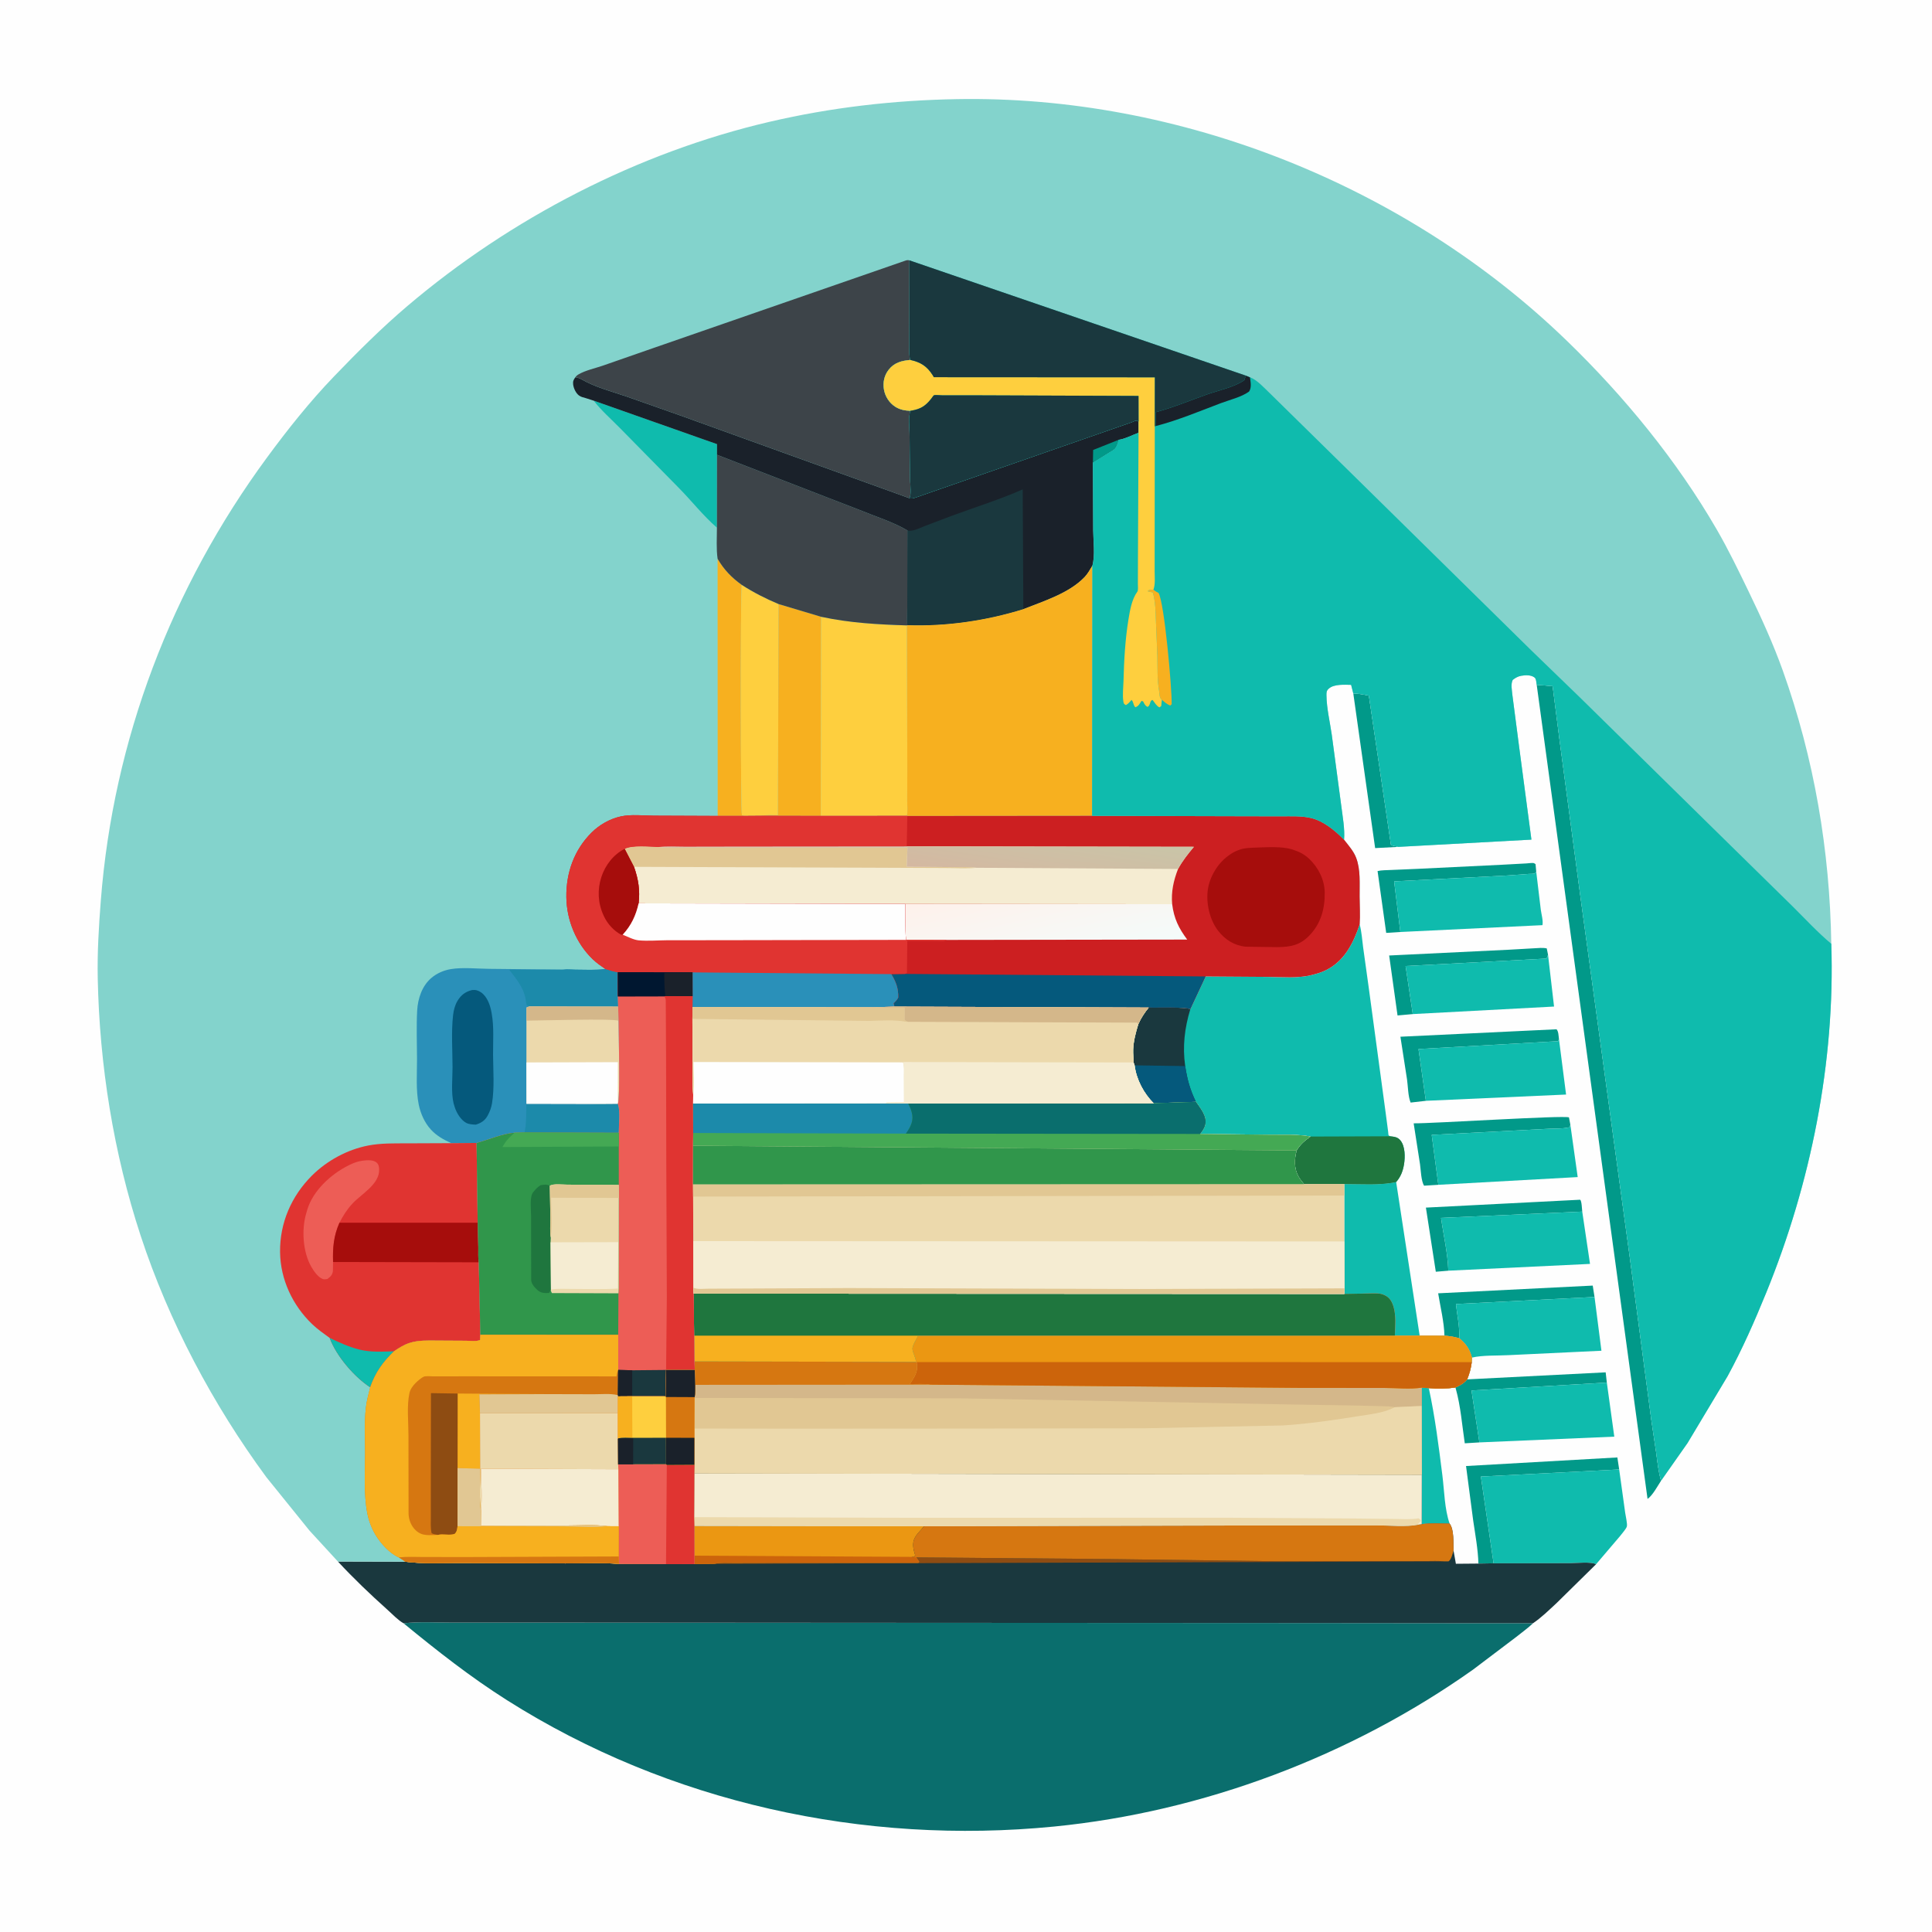
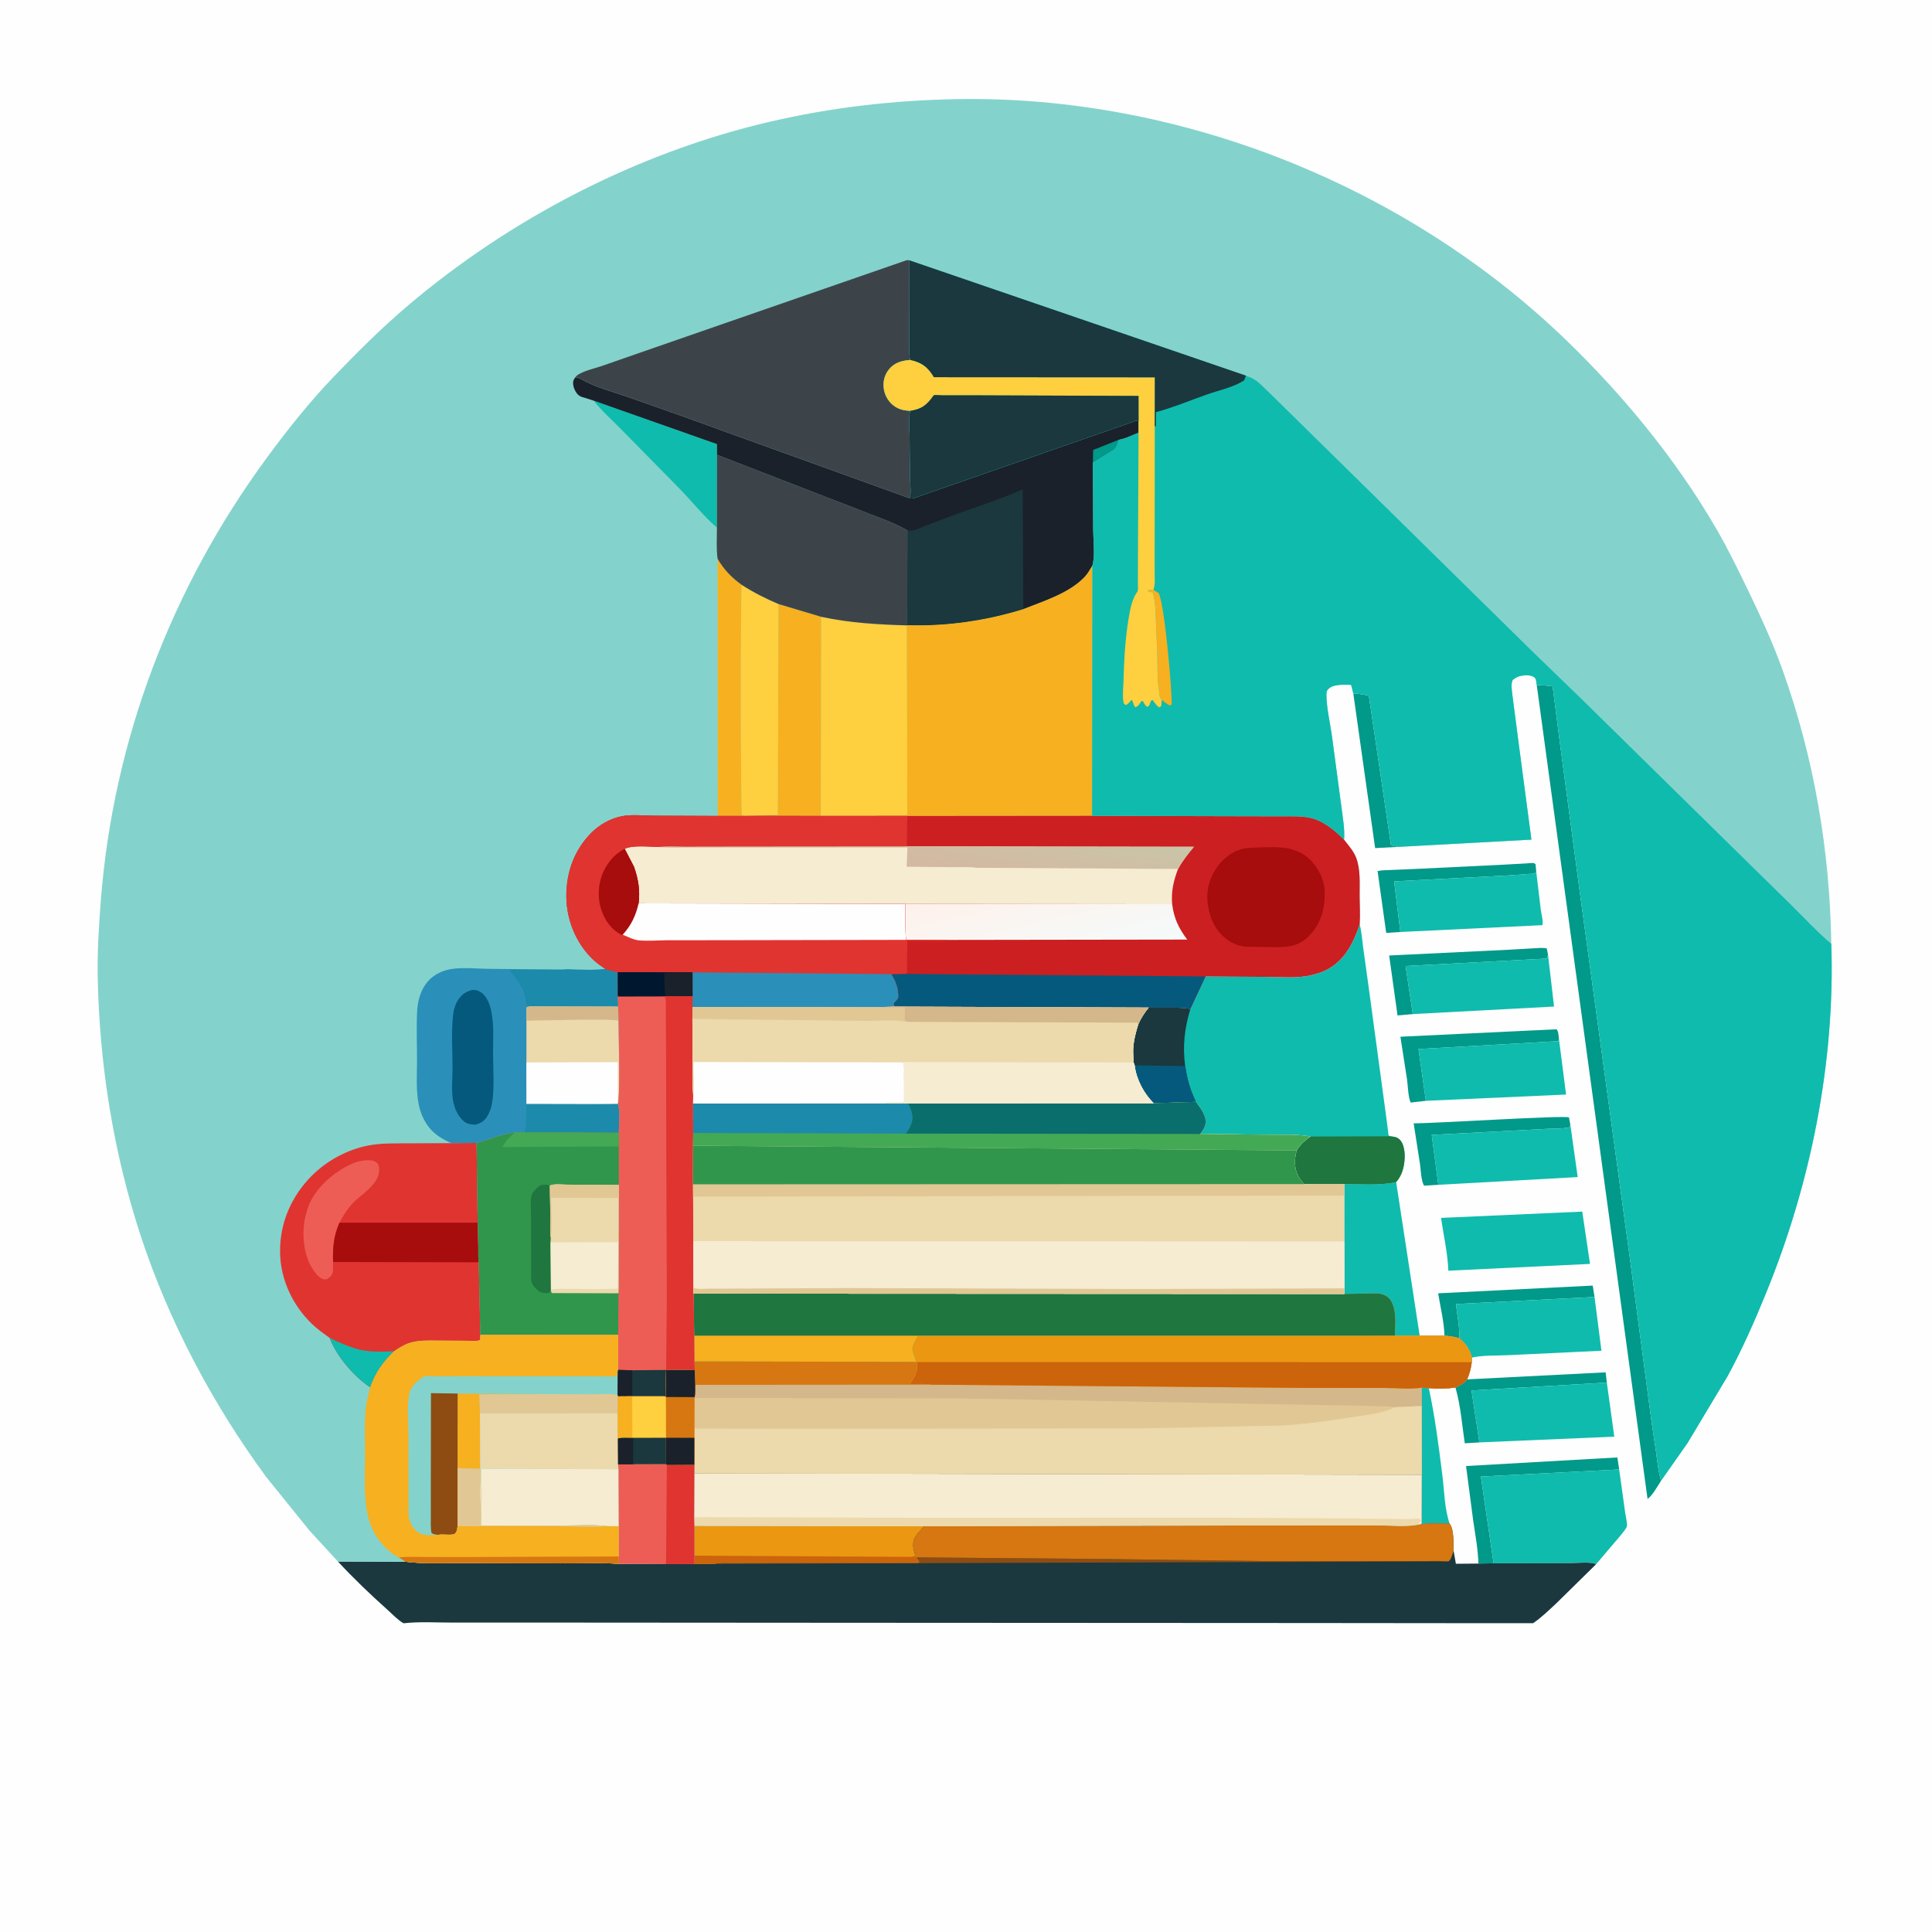
<svg xmlns="http://www.w3.org/2000/svg" version="1.1" style="display: block;" viewBox="0 0 2048 2048" width="1024" height="1024">
  <defs>
    <linearGradient id="Gradient1" gradientUnits="userSpaceOnUse" x1="1092.91" y1="930.182" x2="1114.2" y2="1024.37">
      <stop class="stop0" offset="0" stop-opacity="1" stop-color="rgb(254,241,235)" />
      <stop class="stop1" offset="1" stop-opacity="1" stop-color="rgb(244,251,250)" />
    </linearGradient>
    <linearGradient id="Gradient2" gradientUnits="userSpaceOnUse" x1="1105.44" y1="938.829" x2="1114.88" y2="876.764">
      <stop class="stop0" offset="0" stop-opacity="1" stop-color="rgb(212,184,161)" />
      <stop class="stop1" offset="1" stop-opacity="1" stop-color="rgb(201,197,168)" />
    </linearGradient>
  </defs>
  <path transform="translate(0,0)" fill="rgb(254,254,254)" d="M -0 -0 L 2048 0 L 2048 2048 L -0 2048 L -0 -0 z" />
  <path transform="translate(0,0)" fill="rgb(1,153,137)" d="M 1531.18 1415.88 C 1530.82 1401.36 1526.85 1385.44 1524.51 1370.96 L 1688.36 1362.78 L 1690.27 1374.87 L 1543.36 1382.34 C 1544.62 1393.92 1547.53 1407.02 1546.86 1418.61 C 1541.54 1416.99 1536.67 1416.34 1531.18 1415.88 z" />
  <path transform="translate(0,0)" fill="rgb(1,153,137)" d="M 1555.25 1462.2 L 1702.07 1454.74 L 1703.31 1465.6 L 1559.86 1474 L 1568.22 1529.01 L 1552.73 1529.96 C 1549.89 1511.01 1548.37 1490.59 1543.21 1472.17 L 1542.83 1470.84 L 1546 1469.19 C 1550.05 1467.22 1552.28 1465.65 1555.25 1462.2 z" />
  <path transform="translate(0,0)" fill="rgb(15,187,173)" d="M 1506.99 1470.97 L 1514.6 1471.45 C 1521.17 1501.79 1525.12 1533.21 1528.99 1564 C 1531.04 1580.28 1531.27 1599.66 1536.64 1615.04 C 1526.95 1614.97 1516.64 1614.18 1507.05 1615.68 L 1507.17 1563.3 L 1507.04 1490.39 L 1506.99 1470.97 z" />
  <path transform="translate(0,0)" fill="rgb(1,153,137)" d="M 1434.54 735.034 C 1440.22 735.22 1445.5 736.254 1451.05 737.386 L 1474.5 895.697 C 1476.97 896.908 1479.58 896.827 1482.17 897.731 L 1457.71 899.021 L 1434.54 735.034 z" />
-   <path transform="translate(0,0)" fill="rgb(1,153,137)" d="M 1535.29 1346.99 L 1522.02 1348.1 L 1511.52 1280.12 L 1675.05 1271.76 C 1676.75 1273.25 1676.92 1281.71 1677.24 1284.35 L 1527.59 1291.03 C 1530.17 1309.45 1534.67 1328.41 1535.29 1346.99 z" />
  <path transform="translate(0,0)" fill="rgb(1,153,137)" d="M 1484.42 987.956 L 1469.43 988.903 L 1460.28 923.368 C 1464.76 922.312 1469.79 922.471 1474.39 922.223 L 1503.78 920.963 L 1592 916.674 L 1618.01 915.269 C 1619.7 915.205 1624.55 914.455 1626 914.982 C 1626.63 915.213 1627.16 915.673 1627.74 916.019 L 1628.49 924.247 C 1627.83 924.817 1627.3 925.595 1626.5 925.958 C 1625.38 926.467 1621.85 926.306 1620.53 926.405 L 1597.89 928.061 L 1477.84 934.292 L 1484.42 987.956 z" />
  <path transform="translate(0,0)" fill="rgb(1,153,137)" d="M 1497.6 1074.97 L 1481.45 1076.43 L 1472.57 1012.87 L 1599.5 1006.74 L 1626.24 1005.22 C 1630.61 1005.02 1635.35 1004.39 1639.62 1005.35 L 1640.94 1011.83 C 1640.31 1014.4 1640.78 1014.56 1638.5 1016.18 L 1489.98 1024.02 L 1497.6 1074.97 z" />
  <path transform="translate(0,0)" fill="rgb(1,153,137)" d="M 1524.7 1255.94 L 1509.53 1256.88 C 1506.41 1251.6 1506.16 1240.41 1505.29 1234.25 L 1498.54 1190.78 C 1517.57 1191.05 1658.82 1182.04 1663.18 1184.5 L 1664.64 1192.26 L 1663.87 1194.89 C 1655.99 1196.87 1646.66 1196.06 1638.48 1196.72 L 1517.68 1203.02 L 1524.7 1255.94 z" />
  <path transform="translate(0,0)" fill="rgb(1,153,137)" d="M 1511.48 1166.91 L 1495.31 1168.77 C 1492.56 1162.21 1492.55 1151.55 1491.53 1144.35 L 1484.5 1098.97 L 1650 1091.08 C 1652.16 1093.42 1652.08 1098.01 1652.53 1101.22 L 1651.82 1103.69 L 1503.67 1112.03 L 1511.48 1166.91 z" />
  <path transform="translate(0,0)" fill="rgb(1,153,137)" d="M 1567.18 1657.46 C 1566.77 1642.54 1563.85 1626.76 1561.67 1612 L 1554.06 1554.05 L 1714.47 1544.95 L 1716.4 1557.7 L 1569.8 1565.21 L 1583.28 1657.17 L 1567.18 1657.46 z" />
  <path transform="translate(0,0)" fill="rgb(15,187,173)" d="M 1640.94 1011.83 L 1647.36 1066.99 L 1497.6 1074.97 L 1489.98 1024.02 L 1638.5 1016.18 C 1640.78 1014.56 1640.31 1014.4 1640.94 1011.83 z" />
  <path transform="translate(0,0)" fill="rgb(15,187,173)" d="M 1664.64 1192.26 L 1672.43 1247.75 L 1524.7 1255.94 L 1517.68 1203.02 L 1638.48 1196.72 C 1646.66 1196.06 1655.99 1196.87 1663.87 1194.89 L 1664.64 1192.26 z" />
  <path transform="translate(0,0)" fill="rgb(15,187,173)" d="M 1568.22 1529.01 L 1559.86 1474 L 1703.31 1465.6 L 1711.22 1522.91 L 1568.22 1529.01 z" />
  <path transform="translate(0,0)" fill="rgb(15,187,173)" d="M 1628.49 924.247 L 1633.32 964.417 C 1633.96 969.207 1635.98 976.024 1635.08 980.702 L 1484.42 987.956 L 1477.84 934.292 L 1597.89 928.061 L 1620.53 926.405 C 1621.85 926.306 1625.38 926.467 1626.5 925.958 C 1627.3 925.595 1627.83 924.817 1628.49 924.247 z" />
  <path transform="translate(0,0)" fill="rgb(15,187,173)" d="M 1690.27 1374.87 L 1697.59 1431.84 L 1599.11 1436.52 C 1586.9 1437.2 1572.05 1436.38 1560.3 1439.11 C 1557.8 1429.88 1554.09 1424.66 1546.86 1418.61 C 1547.53 1407.02 1544.62 1393.92 1543.36 1382.34 L 1690.27 1374.87 z" />
  <path transform="translate(0,0)" fill="rgb(15,187,173)" d="M 1677.24 1284.35 L 1685.48 1339.79 L 1535.29 1346.99 C 1534.67 1328.41 1530.17 1309.45 1527.59 1291.03 L 1677.24 1284.35 z" />
  <path transform="translate(0,0)" fill="rgb(15,187,173)" d="M 1652.53 1101.22 L 1660.11 1160.27 L 1511.48 1166.91 L 1503.67 1112.03 L 1651.82 1103.69 L 1652.53 1101.22 z" />
  <path transform="translate(0,0)" fill="rgb(15,187,173)" d="M 1479.99 1253.01 L 1504.91 1415.87 L 1478.61 1415.82 C 1478.92 1405.86 1480.09 1394.04 1476.98 1384.5 C 1475.4 1379.62 1473.06 1375.54 1468.29 1373.23 L 1467.17 1372.72 C 1462.71 1370.6 1457.92 1371.12 1453.09 1371.1 L 1425.07 1371.62 L 1425.18 1365.71 L 1425.03 1315.99 L 1424.98 1267.33 L 1424.95 1255.16 C 1442.76 1255.1 1462.59 1256.79 1479.99 1253.01 z" />
  <path transform="translate(0,0)" fill="rgb(15,187,173)" d="M 1716.4 1557.7 L 1722.78 1603.71 C 1723.22 1607.03 1725.2 1615 1724.55 1618.07 C 1724.05 1620.4 1718.87 1626.23 1717.33 1628.3 L 1691.85 1658.21 C 1687.29 1655.2 1670.17 1657.02 1664.3 1657.03 L 1583.28 1657.17 L 1569.8 1565.21 L 1716.4 1557.7 z" />
  <path transform="translate(0,0)" fill="rgb(1,153,137)" d="M 1628.97 725.924 L 1645.87 727.319 L 1653.01 783.102 L 1675.5 951.754 L 1727.47 1331.5 L 1750.52 1505.55 L 1755.66 1540.09 C 1757 1549.89 1757.97 1560.11 1760.81 1569.6 C 1757.21 1575.14 1751.7 1585.41 1746.47 1588.92 L 1628.97 725.924 z" />
  <path transform="translate(0,0)" fill="rgb(15,187,173)" d="M 1441.3 979.899 C 1443.46 987.869 1443.87 996.073 1444.98 1004.23 L 1450.79 1046.03 L 1469.04 1181 L 1471.5 1199.71 C 1471.59 1200.37 1471.72 1203.18 1472 1203.5 C 1472.42 1204 1473.12 1204.18 1473.68 1204.51 C 1478.11 1205.05 1481.62 1205.28 1484.59 1209 C 1489.6 1215.27 1489.56 1226.61 1488.33 1234.13 C 1487.18 1241.17 1484.93 1247.23 1480.23 1252.71 L 1479.99 1253.01 C 1462.59 1256.79 1442.76 1255.1 1424.95 1255.16 L 1382.31 1255.22 C 1380.25 1252.64 1378.06 1250.04 1376.43 1247.16 C 1371.65 1238.73 1371.99 1228.53 1374.5 1219.5 C 1378.21 1213.11 1383.27 1208.93 1389.22 1204.79 C 1375.77 1202.22 1361.05 1203.08 1347.35 1202.87 L 1272.18 1202.03 C 1274.62 1198.85 1276.79 1195.86 1277.66 1191.88 C 1279.55 1183.22 1272.4 1174.75 1267.73 1168.02 L 1225.17 1169.4 C 1224.44 1169.42 1223.54 1169.12 1223.01 1169.61 C 1212.34 1158.91 1204.64 1144.39 1202.7 1129.31 L 1201.61 1126.27 C 1201.74 1121.73 1201.01 1117.2 1201.2 1112.63 C 1201.59 1103.22 1203.92 1094.64 1206.65 1085.69 C 1209.47 1079.1 1213.17 1073.63 1217.66 1068.08 C 1224.88 1068.53 1257.41 1067.11 1261.77 1069.78 L 1278 1035.07 L 1343.85 1035.53 C 1358.71 1035.61 1375.65 1037.23 1390.1 1033.62 C 1395.41 1032.29 1400.41 1030.91 1405.35 1028.49 C 1425.09 1018.83 1434.61 999.732 1441.3 979.899 z" />
-   <path transform="translate(0,0)" fill="rgb(26,56,62)" d="M 1217.66 1068.08 C 1224.88 1068.53 1257.41 1067.11 1261.77 1069.78 C 1255.77 1089.77 1253.37 1109.26 1256.36 1130.07 C 1258.45 1144.13 1261.51 1155.24 1267.73 1168.02 L 1225.17 1169.4 C 1224.44 1169.42 1223.54 1169.12 1223.01 1169.61 C 1212.34 1158.91 1204.64 1144.39 1202.7 1129.31 L 1201.61 1126.27 C 1201.74 1121.73 1201.01 1117.2 1201.2 1112.63 C 1201.59 1103.22 1203.92 1094.64 1206.65 1085.69 C 1209.47 1079.1 1213.17 1073.63 1217.66 1068.08 z" />
+   <path transform="translate(0,0)" fill="rgb(26,56,62)" d="M 1217.66 1068.08 C 1224.88 1068.53 1257.41 1067.11 1261.77 1069.78 C 1255.77 1089.77 1253.37 1109.26 1256.36 1130.07 C 1258.45 1144.13 1261.51 1155.24 1267.73 1168.02 L 1225.17 1169.4 C 1224.44 1169.42 1223.54 1169.12 1223.01 1169.61 L 1201.61 1126.27 C 1201.74 1121.73 1201.01 1117.2 1201.2 1112.63 C 1201.59 1103.22 1203.92 1094.64 1206.65 1085.69 C 1209.47 1079.1 1213.17 1073.63 1217.66 1068.08 z" />
  <path transform="translate(0,0)" fill="rgb(5,89,124)" d="M 1202.7 1129.31 L 1256.36 1130.07 C 1258.45 1144.13 1261.51 1155.24 1267.73 1168.02 L 1225.17 1169.4 C 1224.44 1169.42 1223.54 1169.12 1223.01 1169.61 C 1212.34 1158.91 1204.64 1144.39 1202.7 1129.31 z" />
  <path transform="translate(0,0)" fill="rgb(31,118,62)" d="M 1389.22 1204.79 L 1473.68 1204.51 C 1478.11 1205.05 1481.62 1205.28 1484.59 1209 C 1489.6 1215.27 1489.56 1226.61 1488.33 1234.13 C 1487.18 1241.17 1484.93 1247.23 1480.23 1252.71 L 1479.99 1253.01 C 1462.59 1256.79 1442.76 1255.1 1424.95 1255.16 L 1382.31 1255.22 C 1380.25 1252.64 1378.06 1250.04 1376.43 1247.16 C 1371.65 1238.73 1371.99 1228.53 1374.5 1219.5 C 1378.21 1213.11 1383.27 1208.93 1389.22 1204.79 z" />
-   <path transform="translate(0,0)" fill="rgb(10,110,109)" d="M 427.785 1720.75 C 444.599 1718.81 462.728 1720.03 479.716 1720.01 L 576.893 1719.99 L 899.907 1720.21 L 1381.13 1720.47 L 1561.46 1720.65 L 1625.18 1720.63 C 1619.72 1725.87 1613.21 1730.43 1607.31 1735.21 L 1561.32 1769.99 C 1431.91 1861.64 1275.21 1920.64 1117.43 1936.21 C 915.736 1956.11 709.139 1911.03 537.385 1802.24 C 498.487 1777.61 463.344 1749.89 427.785 1720.75 z" />
  <path transform="translate(0,0)" fill="rgb(26,56,62)" d="M 1425.07 1371.62 L 1453.09 1371.1 C 1457.92 1371.12 1462.71 1370.6 1467.17 1372.72 L 1468.29 1373.23 C 1473.06 1375.54 1475.4 1379.62 1476.98 1384.5 C 1480.09 1394.04 1478.92 1405.86 1478.61 1415.82 L 1504.91 1415.87 L 1531.18 1415.88 C 1536.67 1416.34 1541.54 1416.99 1546.86 1418.61 C 1554.09 1424.66 1557.8 1429.88 1560.3 1439.11 L 1560.12 1443.91 C 1559.27 1450.55 1557.75 1455.99 1555.25 1462.2 C 1552.28 1465.65 1550.05 1467.22 1546 1469.19 L 1542.83 1470.84 C 1533.97 1472.1 1523.51 1472.38 1514.6 1471.45 L 1506.99 1470.97 L 1507.04 1490.39 L 1507.17 1563.3 L 1507.05 1615.68 C 1516.64 1614.18 1526.95 1614.97 1536.64 1615.04 C 1541.56 1621.43 1540.47 1635.64 1540.83 1643.7 L 1543.3 1657.66 L 1567.18 1657.46 L 1583.28 1657.17 L 1664.3 1657.03 C 1670.17 1657.02 1687.29 1655.2 1691.85 1658.21 L 1649.93 1699.44 C 1642.08 1706.68 1634.02 1714.63 1625.18 1720.63 L 1561.46 1720.65 L 1381.13 1720.47 L 899.907 1720.21 L 576.893 1719.99 L 479.716 1720.01 C 462.728 1720.03 444.599 1718.81 427.785 1720.75 C 421.91 1717.49 415.677 1710.83 410.528 1706.23 C 392.383 1690 374.724 1673.12 358.176 1655.26 L 429.584 1655.45 C 448.315 1657.93 468.52 1656.75 487.429 1656.84 L 599.434 1657.27 C 618.065 1657.34 637.533 1656.3 656.08 1657.79 L 706.008 1658.05 L 736.102 1658.02 L 735.988 1649.07 L 735.897 1617.55 L 735.737 1608.23 L 735.872 1561.83 L 736.017 1552.74 L 736.052 1524.15 L 736.035 1514.3 L 736.29 1481.86 L 736.387 1481.01 C 737.235 1476.95 736.839 1472.15 736.921 1467.99 L 736.453 1452.24 L 736.016 1443.19 L 735.812 1415.86 L 735.231 1371.29 L 1425.07 1371.62 z" />
  <path transform="translate(0,0)" fill="rgb(142,76,18)" d="M 971.262 1650.88 L 1176.11 1652.67 L 1351.59 1654.94 L 1473.22 1654.84 L 1510.88 1654.81 C 1517.62 1654.81 1524.75 1654.38 1531.42 1655.14 L 757.444 1657.75 C 763.881 1656.16 771.169 1656.83 777.813 1656.8 L 812.838 1656.72 L 973.5 1656.72 L 974.463 1655.5 L 971.262 1650.88 z" />
  <path transform="translate(0,0)" fill="rgb(235,151,18)" d="M 735.897 1617.55 L 979.466 1617.92 C 973.619 1625.42 966.927 1629.42 968.118 1639.97 C 968.446 1642.89 969.274 1645.7 970.102 1648.5 L 969.5 1649.74 L 966.252 1650.35 L 971.262 1650.88 L 974.463 1655.5 L 973.5 1656.72 L 812.838 1656.72 L 777.813 1656.8 C 771.169 1656.83 763.881 1656.16 757.444 1657.75 L 736.102 1658.02 L 735.988 1649.07 L 735.897 1617.55 z" />
  <path transform="translate(0,0)" fill="rgb(204,100,11)" d="M 735.988 1649.07 L 966.252 1650.35 L 971.262 1650.88 L 974.463 1655.5 L 973.5 1656.72 L 812.838 1656.72 L 777.813 1656.8 C 771.169 1656.83 763.881 1656.16 757.444 1657.75 L 736.102 1658.02 L 735.988 1649.07 z" />
  <path transform="translate(0,0)" fill="rgb(214,119,17)" d="M 1507.05 1615.68 C 1516.64 1614.18 1526.95 1614.97 1536.64 1615.04 C 1541.56 1621.43 1540.47 1635.64 1540.83 1643.7 C 1539.69 1647.09 1538.59 1653.07 1535.5 1655.1 L 1531.42 1655.14 C 1524.75 1654.38 1517.62 1654.81 1510.88 1654.81 L 1473.22 1654.84 L 1351.59 1654.94 L 1176.11 1652.67 L 971.262 1650.88 L 966.252 1650.35 L 969.5 1649.74 L 970.102 1648.5 C 969.274 1645.7 968.446 1642.89 968.118 1639.97 C 966.927 1629.42 973.619 1625.42 979.466 1617.92 L 1361.69 1616.97 L 1459.51 1616.94 C 1473.06 1616.94 1490.11 1618.85 1503.28 1616.27 L 1507.05 1615.68 z" />
  <path transform="translate(0,0)" fill="rgb(245,236,210)" d="M 735.872 1561.83 L 1507.17 1563.3 L 1507.05 1615.68 L 1503.28 1616.27 C 1490.11 1618.85 1473.06 1616.94 1459.51 1616.94 L 1361.69 1616.97 L 979.466 1617.92 L 735.897 1617.55 L 735.737 1608.23 L 735.872 1561.83 z" />
  <path transform="translate(0,0)" fill="rgb(236,217,172)" d="M 735.737 1608.23 L 969.663 1608.93 L 1300.16 1608.84 L 1436.13 1609.68 L 1478.11 1610.15 C 1486.58 1610.24 1495.52 1610.97 1503.88 1609.48 L 1506.19 1611.5 C 1505.63 1613.91 1503.8 1613.61 1503.28 1616.27 C 1490.11 1618.85 1473.06 1616.94 1459.51 1616.94 L 1361.69 1616.97 L 979.466 1617.92 L 735.897 1617.55 L 735.737 1608.23 z" />
  <path transform="translate(0,0)" fill="rgb(225,199,147)" d="M 1425.07 1371.62 L 1453.09 1371.1 C 1457.92 1371.12 1462.71 1370.6 1467.17 1372.72 L 1468.29 1373.23 C 1473.06 1375.54 1475.4 1379.62 1476.98 1384.5 C 1480.09 1394.04 1478.92 1405.86 1478.61 1415.82 L 1504.91 1415.87 L 1531.18 1415.88 C 1536.67 1416.34 1541.54 1416.99 1546.86 1418.61 C 1554.09 1424.66 1557.8 1429.88 1560.3 1439.11 L 1560.12 1443.91 C 1559.27 1450.55 1557.75 1455.99 1555.25 1462.2 C 1552.28 1465.65 1550.05 1467.22 1546 1469.19 L 1542.83 1470.84 C 1533.97 1472.1 1523.51 1472.38 1514.6 1471.45 L 1506.99 1470.97 L 1507.04 1490.39 L 1507.17 1563.3 L 735.872 1561.83 L 736.017 1552.74 L 736.052 1524.15 L 736.035 1514.3 L 736.29 1481.86 L 736.387 1481.01 C 737.235 1476.95 736.839 1472.15 736.921 1467.99 L 736.453 1452.24 L 736.016 1443.19 L 735.812 1415.86 L 735.231 1371.29 L 1425.07 1371.62 z" />
  <path transform="translate(0,0)" fill="rgb(212,183,138)" d="M 736.016 1443.19 L 970.844 1443.64 L 971.701 1443.86 L 971.946 1445.22 C 973.491 1454.55 969.216 1459.59 964.579 1467.24 C 971.547 1467.3 979.714 1466.56 986.512 1467.8 L 1374.15 1471.2 L 1468.02 1471.3 C 1480.14 1471.3 1495.16 1472.95 1506.99 1470.97 L 1507.04 1490.39 L 1478.38 1491.7 C 1474.6 1490.67 1470.32 1490.84 1466.41 1490.62 L 1436.97 1489.91 L 1365.19 1488.74 L 1017.41 1482.28 L 736.29 1481.86 L 736.387 1481.01 C 737.235 1476.95 736.839 1472.15 736.921 1467.99 L 736.453 1452.24 L 736.016 1443.19 z" />
  <path transform="translate(0,0)" fill="rgb(214,119,17)" d="M 736.016 1443.19 L 970.844 1443.64 L 971.701 1443.86 L 971.946 1445.22 C 973.491 1454.55 969.216 1459.59 964.579 1467.24 C 971.547 1467.3 979.714 1466.56 986.512 1467.8 L 736.921 1467.99 L 736.453 1452.24 L 736.016 1443.19 z" />
  <path transform="translate(0,0)" fill="rgb(235,151,18)" d="M 1504.91 1415.87 L 1531.18 1415.88 C 1536.67 1416.34 1541.54 1416.99 1546.86 1418.61 C 1554.09 1424.66 1557.8 1429.88 1560.3 1439.11 L 1560.12 1443.91 C 1559.27 1450.55 1557.75 1455.99 1555.25 1462.2 C 1552.28 1465.65 1550.05 1467.22 1546 1469.19 L 1542.83 1470.84 C 1533.97 1472.1 1523.51 1472.38 1514.6 1471.45 L 1506.99 1470.97 C 1495.16 1472.95 1480.14 1471.3 1468.02 1471.3 L 1374.15 1471.2 L 986.512 1467.8 C 979.714 1466.56 971.547 1467.3 964.579 1467.24 C 969.216 1459.59 973.491 1454.55 971.946 1445.22 L 971.701 1443.86 L 970.844 1443.64 C 970.989 1441.51 970.312 1439.96 969.656 1437.99 C 968.91 1435.74 967.358 1432.1 967.259 1429.81 C 967.109 1426.36 971.756 1419.09 973.368 1415.87 L 1478.61 1415.82 L 1504.91 1415.87 z" />
  <path transform="translate(0,0)" fill="rgb(204,100,11)" d="M 971.701 1443.86 L 1560.12 1443.91 C 1559.27 1450.55 1557.75 1455.99 1555.25 1462.2 C 1552.28 1465.65 1550.05 1467.22 1546 1469.19 L 1542.83 1470.84 C 1533.97 1472.1 1523.51 1472.38 1514.6 1471.45 L 1506.99 1470.97 C 1495.16 1472.95 1480.14 1471.3 1468.02 1471.3 L 1374.15 1471.2 L 986.512 1467.8 C 979.714 1466.56 971.547 1467.3 964.579 1467.24 C 969.216 1459.59 973.491 1454.55 971.946 1445.22 L 971.701 1443.86 z" />
  <path transform="translate(0,0)" fill="rgb(236,217,172)" d="M 1507.04 1490.39 L 1507.17 1563.3 L 735.872 1561.83 L 736.017 1552.74 L 736.052 1524.15 L 736.035 1514.3 L 841.824 1514.44 L 1035.79 1514.32 L 1213.3 1514.04 L 1360 1511.03 C 1386.31 1509.31 1412.75 1505.59 1438.76 1501.36 C 1451.8 1499.24 1466.61 1498.05 1478.38 1491.7 L 1507.04 1490.39 z" />
  <path transform="translate(0,0)" fill="rgb(31,118,62)" d="M 1425.07 1371.62 L 1453.09 1371.1 C 1457.92 1371.12 1462.71 1370.6 1467.17 1372.72 L 1468.29 1373.23 C 1473.06 1375.54 1475.4 1379.62 1476.98 1384.5 C 1480.09 1394.04 1478.92 1405.86 1478.61 1415.82 L 973.368 1415.87 C 971.756 1419.09 967.109 1426.36 967.259 1429.81 C 967.358 1432.1 968.91 1435.74 969.656 1437.99 C 970.312 1439.96 970.989 1441.51 970.844 1443.64 L 736.016 1443.19 L 735.812 1415.86 L 735.231 1371.29 L 1425.07 1371.62 z" />
  <path transform="translate(0,0)" fill="rgb(247,176,31)" d="M 735.812 1415.86 L 973.368 1415.87 C 971.756 1419.09 967.109 1426.36 967.259 1429.81 C 967.358 1432.1 968.91 1435.74 969.656 1437.99 C 970.312 1439.96 970.989 1441.51 970.844 1443.64 L 736.016 1443.19 L 735.812 1415.86 z" />
  <path transform="translate(0,0)" fill="rgb(131,211,204)" d="M 358.176 1655.26 L 328.078 1622.5 L 282.333 1565.85 C 225.679 1488.86 179.004 1400.94 149.133 1310 C 120.376 1222.45 105.466 1129.11 103.61 1037.08 C 103.055 1009.57 104.729 982.264 106.85 954.857 C 120.049 784.333 181.883 622.586 283.033 485 C 304.974 455.155 328.454 425.65 354.127 398.955 C 379.075 373.014 404.475 347.651 431.927 324.331 C 541.251 231.462 676.081 161.617 816 129.067 C 881.409 113.851 946.924 106.317 1014 105.085 C 1250.64 100.736 1491.28 196.887 1661.14 361.439 C 1721.76 420.159 1777.35 487.955 1819.74 561.139 C 1832.26 582.749 1843.07 605.18 1853.93 627.642 C 1867.03 654.711 1879.79 682.712 1889.91 711.051 C 1923.15 804.181 1939.71 901.79 1941.24 1000.49 C 1945.39 1125.88 1919.55 1254.32 1872.32 1370.17 C 1860.02 1400.35 1846.92 1430.17 1831.31 1458.81 L 1788.85 1529.68 L 1760.81 1569.6 C 1757.97 1560.11 1757 1549.89 1755.66 1540.09 L 1750.52 1505.55 L 1727.47 1331.5 L 1675.5 951.754 L 1653.01 783.102 L 1645.87 727.319 L 1628.97 725.924 C 1628.55 723.644 1628.53 719.613 1626.68 718.176 C 1622.94 715.279 1616.91 715.567 1612.5 716.361 C 1608.96 716.997 1606.28 718.6 1603.5 720.778 C 1601.32 725.428 1602.73 731.589 1603.18 736.737 L 1610.38 791.985 L 1623.37 890.03 L 1482.17 897.731 C 1479.58 896.827 1476.97 896.908 1474.5 895.697 L 1451.05 737.386 C 1445.5 736.254 1440.22 735.22 1434.54 735.034 L 1432.24 725.971 C 1425.44 725.829 1414.34 725.034 1408.82 729.745 C 1406.06 732.112 1406.06 733.721 1406.1 737.121 C 1406.25 750.636 1409.79 765.431 1411.72 778.806 L 1421.77 853.961 C 1423.18 865.376 1425.73 878.752 1424.77 890.169 C 1429.38 896.044 1434.79 902.096 1437.51 909.126 C 1442.45 921.839 1441.12 937.088 1441.26 950.505 C 1441.35 960.202 1441.96 970.234 1441.3 979.899 C 1434.61 999.732 1425.09 1018.83 1405.35 1028.49 C 1400.41 1030.91 1395.41 1032.29 1390.1 1033.62 C 1375.65 1037.23 1358.71 1035.61 1343.85 1035.53 L 1278 1035.07 L 1261.77 1069.78 C 1257.41 1067.11 1224.88 1068.53 1217.66 1068.08 C 1213.17 1073.63 1209.47 1079.1 1206.65 1085.69 C 1203.92 1094.64 1201.59 1103.22 1201.2 1112.63 C 1201.01 1117.2 1201.74 1121.73 1201.61 1126.27 L 1202.7 1129.31 C 1204.64 1144.39 1212.34 1158.91 1223.01 1169.61 C 1223.54 1169.12 1224.44 1169.42 1225.17 1169.4 L 1267.73 1168.02 C 1272.4 1174.75 1279.55 1183.22 1277.66 1191.88 C 1276.79 1195.86 1274.62 1198.85 1272.18 1202.03 L 1347.35 1202.87 C 1361.05 1203.08 1375.77 1202.22 1389.22 1204.79 C 1383.27 1208.93 1378.21 1213.11 1374.5 1219.5 C 1371.99 1228.53 1371.65 1238.73 1376.43 1247.16 C 1378.06 1250.04 1380.25 1252.64 1382.31 1255.22 L 1424.95 1255.16 L 1424.98 1267.33 L 1425.03 1315.99 L 1425.18 1365.71 L 1425.07 1371.62 L 735.231 1371.29 L 735.812 1415.86 L 736.016 1443.19 L 736.453 1452.24 L 736.921 1467.99 C 736.839 1472.15 737.235 1476.95 736.387 1481.01 L 736.29 1481.86 L 736.035 1514.3 L 736.052 1524.15 L 736.017 1552.74 L 735.872 1561.83 L 735.737 1608.23 L 735.897 1617.55 L 735.988 1649.07 L 736.102 1658.02 L 706.008 1658.05 L 656.08 1657.79 C 637.533 1656.3 618.065 1657.34 599.434 1657.27 L 487.429 1656.84 C 468.52 1656.75 448.315 1657.93 429.584 1655.45 L 358.176 1655.26 z" />
  <path transform="translate(0,0)" fill="rgb(15,187,173)" d="M 629.392 424.738 L 760.06 470.804 L 760.031 482.101 L 759.976 559.347 C 745.564 546.897 733.07 530.876 719.612 517.249 L 657.177 453.773 C 648.266 444.653 637.004 434.816 629.392 424.738 z" />
  <path transform="translate(0,0)" fill="rgb(247,176,31)" d="M 760.69 592.331 C 767.256 603.691 775.587 612.342 786.261 619.968 C 784.881 631.096 785.052 860.579 786.5 864.083 L 789.185 864.913 L 760.795 864.919 L 760.69 592.331 z" />
  <path transform="translate(0,0)" fill="rgb(254,207,62)" d="M 786.261 619.968 C 798.882 628.097 811.54 634.515 825.359 640.336 L 824.634 864.187 C 818.931 864.244 812.001 863.633 806.482 864.788 L 789.185 864.913 L 786.5 864.083 C 785.052 860.579 784.881 631.096 786.261 619.968 z" />
  <path transform="translate(0,0)" fill="rgb(247,176,31)" d="M 825.359 640.336 L 870.481 653.826 L 870.123 864.936 L 806.482 864.788 C 812.001 863.633 818.931 864.244 824.634 864.187 L 825.359 640.336 z" />
  <path transform="translate(0,0)" fill="rgb(254,207,62)" d="M 870.481 653.826 C 900.873 660.341 930.397 661.989 961.355 662.946 L 961.79 815.629 L 961.663 848.971 C 961.646 853.93 962.384 860.085 961.294 864.858 L 870.123 864.936 L 870.481 653.826 z" />
  <path transform="translate(0,0)" fill="rgb(61,68,73)" d="M 760.031 482.101 L 911.291 540.641 C 927.668 547.407 946.926 553.366 962.086 562.425 L 961.829 635.5 L 961.613 653.372 C 961.563 656.322 961.05 660.006 962.163 662.731 L 961.355 662.946 C 930.397 661.989 900.873 660.341 870.481 653.826 L 825.359 640.336 C 811.54 634.515 798.882 628.097 786.261 619.968 C 775.587 612.342 767.256 603.691 760.69 592.331 C 759.161 581.671 759.989 570.132 759.976 559.347 L 760.031 482.101 z" />
  <path transform="translate(0,0)" fill="rgb(42,144,185)" d="M 641.689 1027.17 C 646.019 1028.44 650.322 1029.87 654.797 1030.53 L 654.872 1056.29 L 655.231 1067.02 L 655.721 1082.06 C 655.729 1093.31 657.662 1165.55 654.914 1170.02 C 657.75 1178.33 655.904 1191.86 655.878 1200.81 L 556.059 1200.46 L 545.511 1200.71 C 532.218 1201.78 518.252 1208.12 505.19 1211.57 L 478.375 1211.8 C 470.088 1207.99 462.925 1204.12 456.687 1197.31 C 450.128 1190.15 445.799 1180.39 443.867 1170.89 C 440.738 1155.5 442.101 1138.09 442.061 1122.37 C 442.018 1105.41 441.306 1088.04 442.231 1071.12 C 442.919 1058.52 447.438 1044.92 457.39 1036.56 C 463.265 1031.62 470.368 1028.56 477.917 1027.3 C 490.398 1025.21 506.062 1026.94 518.815 1027.01 L 597.431 1027.83 C 601.037 1027.18 606.198 1027.85 609.961 1027.87 C 620.439 1027.93 631.298 1028.57 641.689 1027.17 z" />
  <path transform="translate(0,0)" fill="rgb(28,138,170)" d="M 654.914 1170.02 C 657.75 1178.33 655.904 1191.86 655.878 1200.81 L 556.059 1200.46 C 558.116 1190.97 557.73 1180.64 557.946 1170.96 L 604.997 1171.05 C 614.682 1171.02 625.03 1171.76 634.57 1170.33 L 635.538 1170.17 L 654.914 1170.02 z" />
  <path transform="translate(0,0)" fill="rgb(28,138,170)" d="M 641.689 1027.17 C 646.019 1028.44 650.322 1029.87 654.797 1030.53 L 654.872 1056.29 L 655.231 1067.02 L 561.163 1066.81 L 558.522 1065.78 C 557.739 1063.69 557.88 1064.49 557.659 1062.47 C 556.071 1047.96 548.369 1039.17 539.857 1028.02 L 596.106 1027.92 L 597.431 1027.83 C 601.037 1027.18 606.198 1027.85 609.961 1027.87 C 620.439 1027.93 631.298 1028.57 641.689 1027.17 z" />
  <path transform="translate(0,0)" fill="rgb(5,89,124)" d="M 500.449 1049.5 C 504.042 1049.05 507.057 1049.9 510 1051.99 C 516.669 1056.72 519.615 1065.55 521.016 1073.25 L 521.318 1075 C 523.739 1088.53 522.578 1104.25 522.667 1117.99 C 522.776 1134.8 524.253 1152.87 521.573 1169.5 C 520.838 1174.06 519.158 1178.55 516.941 1182.6 C 514.032 1187.91 509.986 1190.43 504.383 1192.17 C 501.33 1192.06 497.285 1191.84 494.503 1190.45 C 488.589 1187.48 483.909 1179.65 482.017 1173.55 L 481.631 1172.25 L 480.859 1169.7 C 478.037 1158.38 479.738 1142.86 479.708 1131.08 C 479.661 1113.21 478.282 1093.83 480.282 1076.15 C 480.881 1070.85 482.295 1065.36 485.076 1060.77 C 488.732 1054.72 493.555 1051.1 500.449 1049.5 z" />
  <path transform="translate(0,0)" fill="rgb(236,217,172)" d="M 561.163 1066.81 L 655.231 1067.02 L 655.721 1082.06 C 655.729 1093.31 657.662 1165.55 654.914 1170.02 L 635.538 1170.17 L 558.103 1170.01 L 558.021 1126.24 L 558.023 1081.92 L 558.131 1068 L 561.163 1066.81 z" />
  <path transform="translate(0,0)" fill="rgb(212,183,138)" d="M 561.163 1066.81 L 655.231 1067.02 L 655.721 1082.06 C 650.622 1079.47 569.973 1081.9 558.023 1081.92 L 558.131 1068 L 561.163 1066.81 z" />
  <path transform="translate(0,0)" fill="rgb(254,254,254)" d="M 558.021 1126.24 L 654.981 1125.94 L 654.914 1170.02 L 635.538 1170.17 L 558.103 1170.01 L 558.021 1126.24 z" />
  <path transform="translate(0,0)" fill="rgb(26,33,42)" d="M 609.979 399.863 C 612.683 400.407 614.532 400.958 616.946 402.363 C 630.546 410.278 649.019 415.153 664 420.258 L 721.876 440.67 L 964.004 528.085 C 966.508 529.099 970.111 527.518 972.723 526.651 L 1179 454.813 L 1199.5 447.672 C 1200.44 447.33 1203.66 445.705 1204.5 445.772 C 1205.38 445.842 1206.12 446.484 1206.93 446.84 L 1206.91 458.751 C 1200.91 460.912 1191.99 465.55 1185.86 466.204 C 1184.88 469.151 1183.93 472.71 1182.05 475.186 C 1180.74 476.91 1177.27 478.597 1175.43 479.755 L 1158.53 490.305 L 1158.84 562.318 C 1158.92 573.65 1161.04 589.025 1157.94 599.715 C 1155.48 603.76 1153.02 608.275 1149.74 611.706 C 1133.24 628.949 1106.41 637.169 1084.79 645.749 C 1045.56 657.88 1003.33 664.161 962.163 662.731 C 961.05 660.006 961.563 656.322 961.613 653.372 L 961.829 635.5 L 962.086 562.425 C 946.926 553.366 927.668 547.407 911.291 540.641 L 760.031 482.101 L 760.06 470.804 L 629.392 424.738 L 621 422.039 C 618.549 421.344 615.893 420.827 613.806 419.278 C 610.409 416.757 608.056 411.615 607.552 407.5 C 607.151 404.227 608.02 402.38 609.979 399.863 z" />
  <path transform="translate(0,0)" fill="rgb(1,153,137)" d="M 1158.53 490.305 L 1158.77 476.984 L 1185.86 466.204 C 1184.88 469.151 1183.93 472.71 1182.05 475.186 C 1180.74 476.91 1177.27 478.597 1175.43 479.755 L 1158.53 490.305 z" />
  <path transform="translate(0,0)" fill="rgb(26,56,62)" d="M 962.086 562.425 L 963.7 562.599 C 968.774 562.953 975.378 559.55 980.181 557.662 L 1008.55 546.915 C 1033.59 537.631 1059.74 529.555 1084.12 518.744 L 1084.79 645.749 C 1045.56 657.88 1003.33 664.161 962.163 662.731 C 961.05 660.006 961.563 656.322 961.613 653.372 L 961.829 635.5 L 962.086 562.425 z" />
  <path transform="translate(0,0)" fill="rgb(224,52,49)" d="M 478.375 1211.8 L 505.19 1211.57 L 506.371 1296.14 L 507.014 1322.46 C 507.073 1327.53 506.675 1333.12 507.517 1338.09 L 509.196 1414.93 L 508.944 1420.5 C 504.944 1422.2 498.536 1421.27 494.208 1421.25 L 462.777 1421.08 C 452.93 1421.04 443.56 1420.57 434.037 1423.63 C 428.011 1425.56 422.826 1428.93 417.633 1432.44 C 405.724 1444.1 397.966 1454.81 392.428 1470.6 C 375.451 1459.54 356.514 1437.44 349.443 1418.24 C 343.051 1413.61 336.6 1409.11 330.888 1403.63 C 310.15 1383.75 297.243 1356.25 296.881 1327.37 C 296.495 1296.49 308.811 1268 330.633 1246.21 C 346.549 1230.32 368.302 1218.51 390.461 1214.28 C 403.714 1211.74 417.278 1212.03 430.708 1212 L 478.375 1211.8 z" />
  <path transform="translate(0,0)" fill="rgb(15,187,173)" d="M 349.443 1418.24 C 359.786 1423.21 369.685 1427.72 380.823 1430.58 C 392.535 1433.58 405.66 1432.78 417.633 1432.44 C 405.724 1444.1 397.966 1454.81 392.428 1470.6 C 375.451 1459.54 356.514 1437.44 349.443 1418.24 z" />
  <path transform="translate(0,0)" fill="rgb(237,93,86)" d="M 353.07 1337.78 L 352.903 1347.33 C 352.359 1351.6 350.238 1353.43 347 1355.8 C 345.413 1356.03 343.643 1356.41 342.086 1355.8 C 336.99 1353.83 332.491 1347.25 329.887 1342.68 C 321.083 1327.24 319.549 1303.71 324.455 1286.72 L 324.968 1285 L 325.888 1281.78 C 332.2 1261.73 350.895 1244.68 369.254 1235.47 L 370.779 1234.72 C 375.003 1232.62 379.398 1231.06 384.092 1230.41 C 388.637 1229.78 395.781 1229.15 399.355 1232.5 C 401.435 1234.45 401.772 1236.61 401.905 1239.28 C 402.7 1255.23 383.254 1265.46 373.522 1275.93 C 367.983 1281.89 363.503 1288.94 359.822 1296.16 C 353.631 1310.27 352.61 1322.61 353.07 1337.78 z" />
  <path transform="translate(0,0)" fill="rgb(166,13,12)" d="M 506.371 1296.14 L 507.014 1322.46 C 507.073 1327.53 506.675 1333.12 507.517 1338.09 L 353.07 1337.78 C 352.61 1322.61 353.631 1310.27 359.822 1296.16 L 506.371 1296.14 z" />
  <path transform="translate(0,0)" fill="rgb(247,176,31)" d="M 1157.94 599.715 L 1157.66 864.82 L 961.777 864.978 L 961.294 864.858 C 962.384 860.085 961.646 853.93 961.663 848.971 L 961.79 815.629 L 961.355 662.946 L 962.163 662.731 C 1003.33 664.161 1045.56 657.88 1084.79 645.749 C 1106.41 637.169 1133.24 628.949 1149.74 611.706 C 1153.02 608.275 1155.48 603.76 1157.94 599.715 z" />
  <path transform="translate(0,0)" fill="rgb(61,68,73)" d="M 609.979 399.863 C 610.91 398.443 611.899 397.644 613.347 396.805 C 620.674 392.558 630.918 390.397 639.001 387.611 L 693.103 368.755 L 959.525 276.356 C 961.249 275.753 962.22 275.55 964.069 276.005 L 964.038 342.683 L 964.001 368.085 C 964.003 372.537 963.549 377.265 965.006 381.534 C 955.773 382.458 948.076 384.229 942.011 392 C 937.265 398.081 935.777 405.293 937.018 412.875 C 938.198 420.092 942.65 427.021 948.79 431.009 C 953.876 434.312 959.101 435.221 965.052 435.488 C 962.846 442.277 964.092 451.977 964.149 459.154 L 964.836 509.944 C 964.939 515.04 966.364 523.748 964.004 528.085 L 721.876 440.67 L 664 420.258 C 649.019 415.153 630.546 410.278 616.946 402.363 C 614.532 400.958 612.683 400.407 609.979 399.863 z" />
  <path transform="translate(0,0)" fill="rgb(237,93,86)" d="M 705.201 1055.83 L 734.335 1055.92 L 734.134 1067.45 L 733.969 1080.07 L 734.181 1132.23 C 734.235 1141.38 733.688 1151.28 734.826 1160.34 L 734.738 1169.78 L 734.809 1201.01 L 734.68 1214.52 L 734.632 1255.46 L 734.729 1268.44 L 734.96 1315.63 L 735.076 1365.08 L 735.231 1371.29 L 735.812 1415.86 L 736.016 1443.19 L 736.453 1452.24 L 706.091 1452.22 L 705.694 1480.16 L 670.155 1480.12 L 655.095 1480.23 L 654.727 1478.88 L 654.972 1452.62 L 655.326 1452.16 L 655.331 1414.97 L 509.196 1414.93 L 507.517 1338.09 C 506.675 1333.12 507.073 1327.53 507.014 1322.46 L 506.371 1296.14 L 505.19 1211.57 C 518.252 1208.12 532.218 1201.78 545.511 1200.71 L 556.059 1200.46 L 655.878 1200.81 C 655.904 1191.86 657.75 1178.33 654.914 1170.02 C 657.662 1165.55 655.729 1093.31 655.721 1082.06 L 655.231 1067.02 L 654.872 1056.29 L 704.163 1056.18 L 705.201 1055.83 z" />
  <path transform="translate(0,0)" fill="rgb(26,56,62)" d="M 655.326 1452.16 L 670.191 1452.55 L 706.091 1452.22 L 705.694 1480.16 L 670.155 1480.12 L 655.095 1480.23 L 654.727 1478.88 L 654.972 1452.62 L 655.326 1452.16 z" />
  <path transform="translate(0,0)" fill="rgb(26,33,42)" d="M 655.326 1452.16 L 670.191 1452.55 L 670.155 1480.12 L 655.095 1480.23 L 654.727 1478.88 L 654.972 1452.62 L 655.326 1452.16 z" />
  <path transform="translate(0,0)" fill="rgb(224,52,49)" d="M 705.201 1055.83 L 734.335 1055.92 L 734.134 1067.45 L 733.969 1080.07 L 734.181 1132.23 C 734.235 1141.38 733.688 1151.28 734.826 1160.34 L 734.738 1169.78 L 734.809 1201.01 L 734.68 1214.52 L 734.632 1255.46 L 734.729 1268.44 L 734.96 1315.63 L 735.076 1365.08 L 735.231 1371.29 L 735.812 1415.86 L 736.016 1443.19 L 736.453 1452.24 L 706.091 1452.22 L 706.872 1375.25 L 706.29 1233.47 L 706.058 1119.19 L 705.747 1060.53 C 705.653 1058.7 705.201 1057.66 704.163 1056.18 L 705.201 1055.83 z" />
  <path transform="translate(0,0)" fill="rgb(48,150,75)" d="M 655.878 1200.81 L 655.94 1215.31 L 655.946 1256.05 L 655.979 1269.89 L 655.879 1365.68 L 655.589 1370.97 L 655.331 1414.97 L 509.196 1414.93 L 507.517 1338.09 C 506.675 1333.12 507.073 1327.53 507.014 1322.46 L 506.371 1296.14 L 505.19 1211.57 C 518.252 1208.12 532.218 1201.78 545.511 1200.71 L 556.059 1200.46 L 655.878 1200.81 z" />
  <path transform="translate(0,0)" fill="rgb(68,169,84)" d="M 655.878 1200.81 L 655.94 1215.31 L 532.513 1215.93 L 535.055 1212 C 537.758 1207.42 541.617 1204.27 545.511 1200.71 L 556.059 1200.46 L 655.878 1200.81 z" />
  <path transform="translate(0,0)" fill="rgb(31,118,62)" d="M 583.776 1367.85 L 581.923 1370.64 C 576.96 1370.79 573.385 1370.82 569.531 1367.33 C 566.738 1364.79 563.14 1360.75 563.08 1356.79 L 562.976 1288.87 C 562.974 1282.64 561.273 1268.74 565.046 1263.95 L 565.861 1263 C 568.2 1260.12 570.012 1258.29 573.171 1256.3 C 576.864 1255.79 579.429 1255.18 582.806 1256.99 L 583.455 1291.76 C 583.498 1298.2 582.728 1305.75 583.85 1312.06 L 583.64 1316.89 L 584.036 1366.98 L 583.776 1367.85 z" />
  <path transform="translate(0,0)" fill="rgb(236,217,172)" d="M 582.806 1256.99 C 586.358 1254.44 596.893 1255.78 601.457 1255.79 L 655.946 1256.05 L 655.979 1269.89 L 655.879 1365.68 L 655.589 1370.97 L 585 1370.72 L 583.776 1367.85 L 584.036 1366.98 L 583.64 1316.89 L 583.85 1312.06 C 582.728 1305.75 583.498 1298.2 583.455 1291.76 L 582.806 1256.99 z" />
  <path transform="translate(0,0)" fill="rgb(225,199,147)" d="M 582.806 1256.99 C 586.358 1254.44 596.893 1255.78 601.457 1255.79 L 655.946 1256.05 L 655.979 1269.89 L 584.237 1269.62 C 584.272 1283.07 585.993 1298.92 583.85 1312.06 C 582.728 1305.75 583.498 1298.2 583.455 1291.76 L 582.806 1256.99 z" />
  <path transform="translate(0,0)" fill="rgb(245,236,210)" d="M 583.64 1316.89 L 655.365 1316.73 L 654.913 1365.94 C 638.525 1366.95 621.835 1366.28 605.394 1366.31 C 598.408 1366.33 590.921 1365.74 584.036 1366.98 L 583.64 1316.89 z" />
-   <path transform="translate(0,0)" fill="rgb(214,119,17)" d="M 509.196 1414.93 L 655.331 1414.97 L 655.326 1452.16 L 654.972 1452.62 L 654.727 1478.88 L 655.095 1480.23 L 670.155 1480.12 L 705.694 1480.16 L 706.091 1452.22 L 736.453 1452.24 L 736.921 1467.99 C 736.839 1472.15 737.235 1476.95 736.387 1481.01 L 736.29 1481.86 L 736.035 1514.3 L 736.052 1524.15 L 736.017 1552.74 L 735.872 1561.83 L 735.737 1608.23 L 735.897 1617.55 L 735.988 1649.07 L 736.102 1658.02 L 706.008 1658.05 L 656.08 1657.79 C 637.533 1656.3 618.065 1657.34 599.434 1657.27 L 487.429 1656.84 C 468.52 1656.75 448.315 1657.93 429.584 1655.45 C 427.603 1653.76 424.949 1652.34 422.745 1650.9 C 413.191 1646.78 403.891 1636.42 398.535 1627.75 C 394.054 1620.49 390.918 1612.27 389.327 1603.9 C 385.409 1583.28 387.036 1560.75 387.039 1539.8 C 387.041 1524.29 386.139 1508.01 387.803 1492.61 C 388.606 1485.18 390.651 1477.85 392.428 1470.6 C 397.966 1454.81 405.724 1444.1 417.633 1432.44 C 422.826 1428.93 428.011 1425.56 434.037 1423.63 C 443.56 1420.57 452.93 1421.04 462.777 1421.08 L 494.208 1421.25 C 498.536 1421.27 504.944 1422.2 508.944 1420.5 L 509.196 1414.93 z" />
  <path transform="translate(0,0)" fill="rgb(247,176,31)" d="M 485.099 1477.22 L 578.497 1477.82 L 508.117 1478.07 L 508.798 1498.15 L 509.025 1556.91 L 485.036 1556.21 L 485.099 1477.22 z" />
  <path transform="translate(0,0)" fill="rgb(225,199,147)" d="M 578.497 1477.82 L 629.584 1477.95 C 637.513 1477.98 647.135 1476.96 654.727 1478.88 L 655.095 1480.23 L 655.03 1498.11 L 508.798 1498.15 L 508.117 1478.07 L 578.497 1477.82 z" />
  <path transform="translate(0,0)" fill="rgb(142,76,18)" d="M 464.305 1627.07 C 461.925 1626.67 459.62 1626.44 457.5 1625.21 C 456.214 1619.49 456.723 1613.16 456.705 1607.31 L 456.669 1579.27 L 456.836 1476.78 L 485.099 1477.22 L 485.036 1556.21 L 485.038 1617.83 C 484.381 1621.37 484.552 1623.32 482 1625.95 C 476.168 1628.03 469.76 1625.55 464.305 1627.07 z" />
  <path transform="translate(0,0)" fill="rgb(236,217,172)" d="M 508.798 1498.15 L 655.03 1498.11 L 655.09 1525.12 L 655.237 1552.25 L 655.687 1557.43 L 509.88 1556.91 C 509.967 1571.6 511.374 1587.58 509.798 1602.1 C 507.751 1587.86 509.175 1571.41 509.025 1556.91 L 508.798 1498.15 z" />
  <path transform="translate(0,0)" fill="rgb(245,236,210)" d="M 509.798 1602.1 C 511.374 1587.58 509.967 1571.6 509.88 1556.91 L 655.687 1557.43 L 655.955 1617.9 L 644.19 1617.82 C 629.731 1615.93 613.672 1617.16 599.019 1617.13 L 509.697 1617.36 L 509.798 1602.1 z" />
  <path transform="translate(0,0)" fill="rgb(237,93,86)" d="M 736.453 1452.24 L 736.921 1467.99 C 736.839 1472.15 737.235 1476.95 736.387 1481.01 L 736.29 1481.86 L 736.035 1514.3 L 736.052 1524.15 L 736.017 1552.74 L 735.872 1561.83 L 735.737 1608.23 L 735.897 1617.55 L 735.988 1649.07 L 736.102 1658.02 L 706.008 1658.05 L 656.08 1657.79 L 655.873 1649.92 L 655.955 1617.9 L 655.687 1557.43 L 655.237 1552.25 L 655.09 1525.12 L 655.03 1498.11 L 655.095 1480.23 L 670.155 1480.12 L 705.694 1480.16 L 706.091 1452.22 L 736.453 1452.24 z" />
  <path transform="translate(0,0)" fill="rgb(224,52,49)" d="M 736.017 1552.74 L 735.872 1561.83 L 735.737 1608.23 L 735.897 1617.55 L 735.988 1649.07 L 736.102 1658.02 L 706.008 1658.05 L 706.857 1552.89 L 736.017 1552.74 z" />
  <path transform="translate(0,0)" fill="rgb(254,207,62)" d="M 736.453 1452.24 L 736.921 1467.99 C 736.839 1472.15 737.235 1476.95 736.387 1481.01 L 736.29 1481.86 L 736.035 1514.3 L 736.052 1524.15 L 736.017 1552.74 L 706.857 1552.89 L 706.1 1552.1 L 671.168 1552.2 L 655.237 1552.25 L 655.09 1525.12 L 655.03 1498.11 L 655.095 1480.23 L 670.155 1480.12 L 705.694 1480.16 L 706.091 1452.22 L 736.453 1452.24 z" />
  <path transform="translate(0,0)" fill="rgb(247,176,31)" d="M 655.095 1480.23 L 670.155 1480.12 L 670.327 1524.17 C 665.835 1524.19 660.009 1523.5 655.743 1524.72 L 655.09 1525.12 L 655.03 1498.11 L 655.095 1480.23 z" />
  <path transform="translate(0,0)" fill="rgb(26,56,62)" d="M 670.327 1524.17 L 706.049 1524.09 L 706.1 1552.1 L 671.168 1552.2 L 655.237 1552.25 L 655.09 1525.12 L 655.743 1524.72 C 660.009 1523.5 665.835 1524.19 670.327 1524.17 z" />
  <path transform="translate(0,0)" fill="rgb(26,33,42)" d="M 655.743 1524.72 L 671.228 1524.55 L 671.168 1552.2 L 655.237 1552.25 L 655.09 1525.12 L 655.743 1524.72 z" />
  <path transform="translate(0,0)" fill="rgb(214,119,17)" d="M 736.453 1452.24 L 736.921 1467.99 C 736.839 1472.15 737.235 1476.95 736.387 1481.01 L 736.29 1481.86 L 736.035 1514.3 L 736.052 1524.15 L 736.017 1552.74 L 706.857 1552.89 L 706.1 1552.1 L 706.049 1524.09 L 705.93 1480.87 L 705.694 1480.16 L 706.091 1452.22 L 736.453 1452.24 z" />
  <path transform="translate(0,0)" fill="rgb(26,33,42)" d="M 706.049 1524.09 L 736.052 1524.15 L 736.017 1552.74 L 706.857 1552.89 L 706.1 1552.1 L 706.049 1524.09 z" />
  <path transform="translate(0,0)" fill="rgb(26,33,42)" d="M 736.453 1452.24 L 736.921 1467.99 C 736.839 1472.15 737.235 1476.95 736.387 1481.01 L 705.93 1480.87 L 705.694 1480.16 L 706.091 1452.22 L 736.453 1452.24 z" />
  <path transform="translate(0,0)" fill="rgb(247,176,31)" d="M 509.196 1414.93 L 655.331 1414.97 L 655.326 1452.16 L 654.972 1452.62 C 654.349 1454.78 653.786 1456.79 653.5 1459.03 L 490.008 1458.96 L 459.442 1459.02 C 456.976 1459.02 451.43 1458.39 449.183 1459.34 C 446.73 1460.38 442.831 1463.81 440.895 1465.69 C 437.795 1468.7 434.935 1472.52 434.004 1476.8 C 431.095 1490.19 432.998 1507.58 432.982 1521.4 L 433.09 1604.41 C 433.251 1611.05 435.823 1617.65 440.743 1622.25 C 447.792 1628.85 455.329 1627.11 464.305 1627.07 C 469.76 1625.55 476.168 1628.03 482 1625.95 C 484.552 1623.32 484.381 1621.37 485.038 1617.83 L 485.036 1556.21 L 509.025 1556.91 C 509.175 1571.41 507.751 1587.86 509.798 1602.1 L 509.697 1617.36 L 599.019 1617.13 C 613.672 1617.16 629.731 1615.93 644.19 1617.82 L 655.955 1617.9 L 655.873 1649.92 L 656.08 1657.79 C 637.533 1656.3 618.065 1657.34 599.434 1657.27 L 487.429 1656.84 C 468.52 1656.75 448.315 1657.93 429.584 1655.45 C 427.603 1653.76 424.949 1652.34 422.745 1650.9 C 413.191 1646.78 403.891 1636.42 398.535 1627.75 C 394.054 1620.49 390.918 1612.27 389.327 1603.9 C 385.409 1583.28 387.036 1560.75 387.039 1539.8 C 387.041 1524.29 386.139 1508.01 387.803 1492.61 C 388.606 1485.18 390.651 1477.85 392.428 1470.6 C 397.966 1454.81 405.724 1444.1 417.633 1432.44 C 422.826 1428.93 428.011 1425.56 434.037 1423.63 C 443.56 1420.57 452.93 1421.04 462.777 1421.08 L 494.208 1421.25 C 498.536 1421.27 504.944 1422.2 508.944 1420.5 L 509.196 1414.93 z" />
  <path transform="translate(0,0)" fill="rgb(214,119,17)" d="M 422.745 1650.9 C 431.402 1649.97 440.444 1650.46 449.151 1650.48 L 495.198 1650.52 L 655.873 1649.92 L 656.08 1657.79 C 637.533 1656.3 618.065 1657.34 599.434 1657.27 L 487.429 1656.84 C 468.52 1656.75 448.315 1657.93 429.584 1655.45 C 427.603 1653.76 424.949 1652.34 422.745 1650.9 z" />
  <path transform="translate(0,0)" fill="rgb(225,199,147)" d="M 509.025 1556.91 C 509.175 1571.41 507.751 1587.86 509.798 1602.1 L 509.697 1617.36 L 599.019 1617.13 C 613.672 1617.16 629.731 1615.93 644.19 1617.82 C 629.101 1619.32 612.712 1618.02 597.502 1618.01 L 485.038 1617.83 L 485.036 1556.21 L 509.025 1556.91 z" />
  <path transform="translate(0,0)" fill="rgb(204,31,33)" d="M 641.689 1027.17 C 636.998 1023.89 632.445 1020.82 628.303 1016.83 C 610.685 999.878 600.636 975.34 600.352 951 C 600.049 925.098 608.609 900.976 627.094 882.563 C 635.478 874.212 646.646 867.911 658.224 865.4 C 669.001 863.064 682.264 864.598 693.327 864.646 L 760.795 864.919 L 789.185 864.913 L 806.482 864.788 L 870.123 864.936 L 961.294 864.858 L 961.777 864.978 L 1157.66 864.82 L 1314.1 865.225 L 1357.82 865.312 C 1368.35 865.33 1379.57 864.684 1389.88 867.166 C 1402.74 870.261 1414.35 879.718 1423.48 888.865 L 1424.77 890.169 C 1429.38 896.044 1434.79 902.096 1437.51 909.126 C 1442.45 921.839 1441.12 937.088 1441.26 950.505 C 1441.35 960.202 1441.96 970.234 1441.3 979.899 C 1434.61 999.732 1425.09 1018.83 1405.35 1028.49 C 1400.41 1030.91 1395.41 1032.29 1390.1 1033.62 C 1375.65 1037.23 1358.71 1035.61 1343.85 1035.53 L 1278 1035.07 L 1261.77 1069.78 C 1257.41 1067.11 1224.88 1068.53 1217.66 1068.08 L 948.102 1067.07 L 924.912 1067.81 L 734.134 1067.45 L 734.335 1055.92 L 705.201 1055.83 L 704.163 1056.18 L 654.872 1056.29 L 654.797 1030.53 C 650.322 1029.87 646.019 1028.44 641.689 1027.17 z" />
  <path transform="translate(0,0)" fill="url(#Gradient1)" d="M 959.622 958.186 L 1242.55 958.49 C 1244.45 973.627 1249.49 983.983 1258.5 995.991 L 1003.73 996.354 L 960.533 996.304 C 959.02 983.917 959.999 970.715 959.622 958.186 z" />
  <path transform="translate(0,0)" fill="rgb(5,89,124)" d="M 959.214 1032.39 L 1278 1035.07 L 1261.77 1069.78 C 1257.41 1067.11 1224.88 1068.53 1217.66 1068.08 L 948.102 1067.07 L 947.234 1063.5 C 949.262 1061.58 950.802 1060.01 952.142 1057.5 C 952.406 1047.67 949.821 1041.06 944.833 1032.61 L 959.214 1032.39 z" />
  <path transform="translate(0,0)" fill="rgb(166,13,12)" d="M 1332.63 898.443 C 1343.63 898.043 1359.16 897.101 1369.65 900.396 L 1371 900.853 C 1377.7 903.025 1382.8 905.693 1387.96 910.583 C 1397.53 919.653 1404.08 932.729 1404.26 946 C 1404.49 963.258 1400.25 979.115 1387.83 991.837 C 1377.8 1002.13 1367.97 1003.81 1354.05 1004.01 L 1320.34 1003.53 C 1308.2 1002.26 1298.51 996.016 1291.13 986.453 C 1282.32 975.027 1278.35 957.459 1280.33 943.232 C 1282.23 929.67 1290.56 915.61 1301.62 907.444 L 1302.68 906.68 C 1305.85 904.33 1308.69 902.708 1312.41 901.306 L 1314 900.727 C 1319.8 898.575 1326.49 898.779 1332.63 898.443 z" />
  <path transform="translate(0,0)" fill="rgb(245,236,210)" d="M 961.199 897.157 L 1265.59 897.655 C 1259.27 905.212 1253.49 912.433 1248.78 921.126 C 1244.03 933.42 1241.37 945.248 1242.55 958.49 L 959.622 958.186 L 676.968 957.602 C 678.582 943.783 676.666 931.944 672.087 918.882 L 662.188 899.791 C 670.704 895.683 688.129 897.607 697.641 897.824 C 706.79 896.739 716.748 897.426 726 897.4 L 781.525 897.3 L 961.199 897.157 z" />
-   <path transform="translate(0,0)" fill="rgb(225,199,147)" d="M 662.188 899.791 C 670.704 895.683 688.129 897.607 697.641 897.824 C 708.335 898.905 719.372 898.381 730.118 898.385 L 782.909 898.388 L 961.916 898.378 L 961.148 918.773 L 1011.6 919.231 C 1019.14 919.333 1027.64 918.716 1035.06 919.888 C 1024.1 920.934 1012.36 920.128 1001.33 920.126 L 926.931 919.821 L 672.087 918.882 L 662.188 899.791 z" />
  <path transform="translate(0,0)" fill="url(#Gradient2)" d="M 961.199 897.157 L 1265.59 897.655 C 1259.27 905.212 1253.49 912.433 1248.78 921.126 L 1035.06 919.888 C 1027.64 918.716 1019.14 919.333 1011.6 919.231 L 961.148 918.773 L 961.916 898.378 L 782.909 898.388 L 730.118 898.385 C 719.372 898.381 708.335 898.905 697.641 897.824 C 706.79 896.739 716.748 897.426 726 897.4 L 781.525 897.3 L 961.199 897.157 z" />
  <path transform="translate(0,0)" fill="rgb(224,52,49)" d="M 641.689 1027.17 C 636.998 1023.89 632.445 1020.82 628.303 1016.83 C 610.685 999.878 600.636 975.34 600.352 951 C 600.049 925.098 608.609 900.976 627.094 882.563 C 635.478 874.212 646.646 867.911 658.224 865.4 C 669.001 863.064 682.264 864.598 693.327 864.646 L 760.795 864.919 L 789.185 864.913 L 806.482 864.788 L 870.123 864.936 L 961.294 864.858 L 961.777 864.978 L 961.199 897.157 L 781.525 897.3 L 726 897.4 C 716.748 897.426 706.79 896.739 697.641 897.824 C 688.129 897.607 670.704 895.683 662.188 899.791 L 672.087 918.882 C 676.666 931.944 678.582 943.783 676.968 957.602 L 959.622 958.186 C 959.999 970.715 959.02 983.917 960.533 996.304 L 1003.73 996.354 C 1001.56 998.159 996.474 997.398 993.565 997.394 L 961.781 997.35 L 961.388 1031.46 L 959.214 1032.39 L 944.833 1032.61 C 949.821 1041.06 952.406 1047.67 952.142 1057.5 C 950.802 1060.01 949.262 1061.58 947.234 1063.5 L 948.102 1067.07 L 924.912 1067.81 L 734.134 1067.45 L 734.335 1055.92 L 705.201 1055.83 L 704.163 1056.18 L 654.872 1056.29 L 654.797 1030.53 C 650.322 1029.87 646.019 1028.44 641.689 1027.17 z" />
  <path transform="translate(0,0)" fill="rgb(0,23,48)" d="M 654.797 1030.53 L 731.01 1030.63 L 734.226 1030.77 L 734.335 1055.92 L 705.201 1055.83 L 704.163 1056.18 L 654.872 1056.29 L 654.797 1030.53 z" />
  <path transform="translate(0,0)" fill="rgb(26,33,42)" d="M 731.01 1030.63 L 734.226 1030.77 L 734.335 1055.92 L 705.201 1055.83 L 705.139 1054.68 C 704.211 1046.66 704.117 1039.13 704.182 1031.06 L 731.01 1030.63 z" />
  <path transform="translate(0,0)" fill="rgb(166,13,12)" d="M 660.113 990.816 L 658.496 990.866 C 650.738 986.759 644.044 979.452 640.334 971.538 L 639.715 970.185 C 633.802 957.451 633.094 943.033 637.457 929.721 C 641.588 917.118 650.279 905.806 662.188 899.791 L 672.087 918.882 C 676.666 931.944 678.582 943.783 676.968 957.602 C 674.022 970.598 669.159 980.967 660.113 990.816 z" />
  <path transform="translate(0,0)" fill="rgb(42,144,185)" d="M 734.226 1030.77 L 944.833 1032.61 C 949.821 1041.06 952.406 1047.67 952.142 1057.5 C 950.802 1060.01 949.262 1061.58 947.234 1063.5 L 948.102 1067.07 L 924.912 1067.81 L 734.134 1067.45 L 734.335 1055.92 L 734.226 1030.77 z" />
  <path transform="translate(0,0)" fill="rgb(254,254,254)" d="M 676.968 957.602 L 959.622 958.186 C 959.999 970.715 959.02 983.917 960.533 996.304 L 762.762 996.656 L 707.365 996.695 C 697.475 996.757 686.852 997.707 677.063 996.817 C 671.678 996.327 665.161 992.826 660.113 990.816 C 669.159 980.967 674.022 970.598 676.968 957.602 z" />
  <path transform="translate(0,0)" fill="rgb(236,217,172)" d="M 734.134 1067.45 L 924.912 1067.81 L 948.102 1067.07 L 1217.66 1068.08 C 1213.17 1073.63 1209.47 1079.1 1206.65 1085.69 C 1203.92 1094.64 1201.59 1103.22 1201.2 1112.63 C 1201.01 1117.2 1201.74 1121.73 1201.61 1126.27 L 1202.7 1129.31 C 1204.64 1144.39 1212.34 1158.91 1223.01 1169.61 C 1223.54 1169.12 1224.44 1169.42 1225.17 1169.4 L 1267.73 1168.02 C 1272.4 1174.75 1279.55 1183.22 1277.66 1191.88 C 1276.79 1195.86 1274.62 1198.85 1272.18 1202.03 L 1347.35 1202.87 C 1361.05 1203.08 1375.77 1202.22 1389.22 1204.79 C 1383.27 1208.93 1378.21 1213.11 1374.5 1219.5 C 1371.99 1228.53 1371.65 1238.73 1376.43 1247.16 C 1378.06 1250.04 1380.25 1252.64 1382.31 1255.22 L 1424.95 1255.16 L 1424.98 1267.33 L 1425.03 1315.99 L 1425.18 1365.71 L 1425.07 1371.62 L 735.231 1371.29 L 735.076 1365.08 L 734.96 1315.63 L 734.729 1268.44 L 734.632 1255.46 L 734.68 1214.52 L 734.809 1201.01 L 734.738 1169.78 L 734.826 1160.34 C 733.688 1151.28 734.235 1141.38 734.181 1132.23 L 733.969 1080.07 L 734.134 1067.45 z" />
  <path transform="translate(0,0)" fill="rgb(225,199,147)" d="M 1382.31 1255.22 L 1424.95 1255.16 L 1424.98 1267.33 L 734.729 1268.44 L 734.632 1255.46 L 1382.31 1255.22 z" />
  <path transform="translate(0,0)" fill="rgb(48,150,75)" d="M 734.68 1214.52 L 1374.5 1219.5 C 1371.99 1228.53 1371.65 1238.73 1376.43 1247.16 C 1378.06 1250.04 1380.25 1252.64 1382.31 1255.22 L 734.632 1255.46 L 734.68 1214.52 z" />
  <path transform="translate(0,0)" fill="rgb(68,169,84)" d="M 1267.73 1168.02 C 1272.4 1174.75 1279.55 1183.22 1277.66 1191.88 C 1276.79 1195.86 1274.62 1198.85 1272.18 1202.03 L 1347.35 1202.87 C 1361.05 1203.08 1375.77 1202.22 1389.22 1204.79 C 1383.27 1208.93 1378.21 1213.11 1374.5 1219.5 L 734.68 1214.52 L 734.809 1201.01 L 734.738 1169.78 L 939.249 1169.61 L 962.7 1169.75 L 1223.01 1169.61 C 1223.54 1169.12 1224.44 1169.42 1225.17 1169.4 L 1267.73 1168.02 z" />
  <path transform="translate(0,0)" fill="rgb(28,138,170)" d="M 939.249 1169.61 L 962.7 1169.75 C 965.958 1176.39 968.65 1183.01 966.297 1190.49 C 964.996 1194.63 962.692 1198.18 960.211 1201.69 L 734.809 1201.01 L 734.738 1169.78 L 939.249 1169.61 z" />
  <path transform="translate(0,0)" fill="rgb(10,110,109)" d="M 1267.73 1168.02 C 1272.4 1174.75 1279.55 1183.22 1277.66 1191.88 C 1276.79 1195.86 1274.62 1198.85 1272.18 1202.03 L 960.211 1201.69 C 962.692 1198.18 964.996 1194.63 966.297 1190.49 C 968.65 1183.01 965.958 1176.39 962.7 1169.75 L 1223.01 1169.61 C 1223.54 1169.12 1224.44 1169.42 1225.17 1169.4 L 1267.73 1168.02 z" />
  <path transform="translate(0,0)" fill="rgb(245,236,210)" d="M 734.96 1315.63 L 1425.03 1315.99 L 1425.18 1365.71 L 1425.07 1371.62 L 735.231 1371.29 L 735.076 1365.08 L 734.96 1315.63 z" />
  <path transform="translate(0,0)" fill="rgb(225,199,147)" d="M 735.076 1365.08 C 739.545 1367.05 746.501 1366.06 751.352 1366.05 L 782.032 1365.93 L 899.307 1365.39 L 1207.73 1366.4 L 1425.18 1365.71 L 1425.07 1371.62 L 735.231 1371.29 L 735.076 1365.08 z" />
  <path transform="translate(0,0)" fill="rgb(236,217,172)" d="M 734.134 1067.45 L 924.912 1067.81 L 948.102 1067.07 L 1217.66 1068.08 C 1213.17 1073.63 1209.47 1079.1 1206.65 1085.69 C 1203.92 1094.64 1201.59 1103.22 1201.2 1112.63 C 1201.01 1117.2 1201.74 1121.73 1201.61 1126.27 L 1202.7 1129.31 C 1204.64 1144.39 1212.34 1158.91 1223.01 1169.61 L 962.7 1169.75 L 939.249 1169.61 L 734.738 1169.78 L 734.826 1160.34 C 733.688 1151.28 734.235 1141.38 734.181 1132.23 L 733.969 1080.07 L 734.134 1067.45 z" />
  <path transform="translate(0,0)" fill="rgb(225,199,147)" d="M 734.134 1067.45 L 924.912 1067.81 L 926.037 1067.93 L 958.896 1068.11 L 958.874 1081 C 960.16 1082.25 961.016 1082.66 962.724 1083.18 L 960.461 1083.08 C 948.197 1080.8 933.98 1081.84 921.432 1082.18 L 733.969 1080.07 L 734.134 1067.45 z" />
  <path transform="translate(0,0)" fill="rgb(212,183,138)" d="M 948.102 1067.07 L 1217.66 1068.08 C 1213.17 1073.63 1209.47 1079.1 1206.65 1085.69 L 1205.46 1084.04 L 962.724 1083.18 C 961.016 1082.66 960.16 1082.25 958.874 1081 L 958.896 1068.11 L 926.037 1067.93 L 924.912 1067.81 L 948.102 1067.07 z" />
  <path transform="translate(0,0)" fill="rgb(254,254,254)" d="M 734.826 1160.34 C 736.406 1149.5 735.21 1136.81 735.162 1125.78 L 957.204 1126.16 C 958.772 1130.33 958.233 1135.08 958.258 1139.49 L 958.332 1168.59 L 939.816 1168.81 L 939.249 1169.61 L 734.738 1169.78 L 734.826 1160.34 z" />
  <path transform="translate(0,0)" fill="rgb(245,236,210)" d="M 957.985 1125.81 L 1201.61 1126.27 L 1202.7 1129.31 C 1204.64 1144.39 1212.34 1158.91 1223.01 1169.61 L 962.7 1169.75 L 939.249 1169.61 L 939.816 1168.81 L 958.332 1168.59 L 958.258 1139.49 C 958.233 1135.08 958.772 1130.33 957.204 1126.16 L 957.985 1125.81 z" />
  <path transform="translate(0,0)" fill="rgb(15,187,173)" d="M 964.069 276.005 L 1320.82 398.246 L 1325.01 399.982 C 1332.45 402.429 1340.19 411.379 1345.94 416.714 L 1432.87 502.141 L 1623.59 689.783 L 1674.23 738.767 L 1840.84 902.485 L 1900.65 961.197 C 1913.94 974.403 1926.88 988.436 1941.24 1000.49 C 1945.39 1125.88 1919.55 1254.32 1872.32 1370.17 C 1860.02 1400.35 1846.92 1430.17 1831.31 1458.81 L 1788.85 1529.68 L 1760.81 1569.6 C 1757.97 1560.11 1757 1549.89 1755.66 1540.09 L 1750.52 1505.55 L 1727.47 1331.5 L 1675.5 951.754 L 1653.01 783.102 L 1645.87 727.319 L 1628.97 725.924 C 1628.55 723.644 1628.53 719.613 1626.68 718.176 C 1622.94 715.279 1616.91 715.567 1612.5 716.361 C 1608.96 716.997 1606.28 718.6 1603.5 720.778 C 1601.32 725.428 1602.73 731.589 1603.18 736.737 L 1610.38 791.985 L 1623.37 890.03 L 1482.17 897.731 C 1479.58 896.827 1476.97 896.908 1474.5 895.697 L 1451.05 737.386 C 1445.5 736.254 1440.22 735.22 1434.54 735.034 L 1432.24 725.971 C 1425.44 725.829 1414.34 725.034 1408.82 729.745 C 1406.06 732.112 1406.06 733.721 1406.1 737.121 C 1406.25 750.636 1409.79 765.431 1411.72 778.806 L 1421.77 853.961 C 1423.18 865.376 1425.73 878.752 1424.77 890.169 L 1423.48 888.865 C 1414.35 879.718 1402.74 870.261 1389.88 867.166 C 1379.57 864.684 1368.35 865.33 1357.82 865.312 L 1314.1 865.225 L 1157.66 864.82 L 1157.94 599.715 C 1161.04 589.025 1158.92 573.65 1158.84 562.318 L 1158.53 490.305 L 1175.43 479.755 C 1177.27 478.597 1180.74 476.91 1182.05 475.186 C 1183.93 472.71 1184.88 469.151 1185.86 466.204 C 1191.99 465.55 1200.91 460.912 1206.91 458.751 L 1206.93 446.84 C 1206.12 446.484 1205.38 445.842 1204.5 445.772 C 1203.66 445.705 1200.44 447.33 1199.5 447.672 L 1179 454.813 L 972.723 526.651 C 970.111 527.518 966.508 529.099 964.004 528.085 C 966.364 523.748 964.939 515.04 964.836 509.944 L 964.149 459.154 C 964.092 451.977 962.846 442.277 965.052 435.488 C 959.101 435.221 953.876 434.312 948.79 431.009 C 942.65 427.021 938.198 420.092 937.018 412.875 C 935.777 405.293 937.265 398.081 942.011 392 C 948.076 384.229 955.773 382.458 965.006 381.534 C 963.549 377.265 964.003 372.537 964.001 368.085 L 964.038 342.683 L 964.069 276.005 z" />
  <path transform="translate(0,0)" fill="rgb(247,176,31)" d="M 1231.61 741.761 C 1228.75 739.598 1229.31 735.73 1228.73 732.5 C 1226.63 720.772 1227.11 707.81 1226.89 695.887 L 1225.37 658.995 C 1225.01 649.426 1224.89 637.151 1222.01 627.995 L 1217.01 626.951 L 1217.01 626.005 C 1218.96 624.922 1220.48 625.034 1222.68 625.037 L 1223.65 625.871 C 1225.06 627.004 1226.46 627.709 1228.07 628.5 C 1234.31 638.895 1242.32 729.606 1242.02 746.5 L 1240.5 747.929 C 1236.91 746.479 1234.5 744.291 1231.61 741.761 z" />
-   <path transform="translate(0,0)" fill="rgb(26,33,42)" d="M 1320.82 398.246 L 1325.01 399.982 C 1325.67 404.748 1326.97 410.841 1324.05 415.076 C 1315.87 420.995 1303.67 423.774 1294.15 427.374 C 1271.64 435.884 1248.63 445.539 1225.31 451.589 L 1225.32 436.899 C 1243.46 431.998 1261.41 424.561 1279.1 418.256 C 1291.44 413.86 1308.37 410.405 1319.01 403.007 C 1319.4 401.698 1319.79 400.477 1320.36 399.227 L 1320.82 398.246 z" />
  <path transform="translate(0,0)" fill="rgb(254,207,62)" d="M 965.006 381.534 C 975.751 383.904 982.511 388.036 988.594 397.576 L 989.923 399.844 L 1224.2 399.979 L 1224.11 451.903 L 1224 565.604 L 1223.97 605.594 C 1223.95 611.645 1224.83 619.322 1222.68 625.037 C 1220.48 625.034 1218.96 624.922 1217.01 626.005 L 1217.01 626.951 L 1222.01 627.995 C 1224.89 637.151 1225.01 649.426 1225.37 658.995 L 1226.89 695.887 C 1227.11 707.81 1226.63 720.772 1228.73 732.5 C 1229.31 735.73 1228.75 739.598 1231.61 741.761 L 1230.91 748.5 L 1229 749.862 C 1226.02 748.33 1223.88 744.729 1221.87 742.077 C 1218.47 742.228 1220.03 747.391 1216.5 749.362 C 1214.08 748.139 1213.41 746.682 1212.2 744.391 L 1211.74 743.5 L 1210 742.998 C 1207.99 746.169 1207.08 748.431 1203.5 749.735 C 1201.01 747.108 1201.86 744.519 1199.5 741.907 C 1197.63 744.055 1196.05 746.047 1193.5 747.428 C 1191.6 746.256 1191.26 746.217 1190.86 743.867 C 1189.72 737.254 1190.77 728.877 1190.95 722.126 C 1191.51 700.201 1192.71 678.067 1196.25 656.412 C 1197.8 646.933 1199.8 635.106 1205.6 627.273 C 1206.74 625.739 1206.2 621.274 1206.21 619.236 L 1206.29 590.704 L 1206.91 458.751 L 1206.93 446.84 L 1206.87 419.694 L 1026.78 419.02 L 998.353 419.022 C 996.361 419.023 991.588 418.452 989.974 419.025 C 989.586 419.162 987.215 422.534 986.843 423 C 980.858 430.493 975.859 433.528 966.489 435.238 L 965.052 435.488 C 959.101 435.221 953.876 434.312 948.79 431.009 C 942.65 427.021 938.198 420.092 937.018 412.875 C 935.777 405.293 937.265 398.081 942.011 392 C 948.076 384.229 955.773 382.458 965.006 381.534 z" />
  <path transform="translate(0,0)" fill="rgb(26,56,62)" d="M 965.052 435.488 L 966.489 435.238 C 975.859 433.528 980.858 430.493 986.843 423 C 987.215 422.534 989.586 419.162 989.974 419.025 C 991.588 418.452 996.361 419.023 998.353 419.022 L 1026.78 419.02 L 1206.87 419.694 L 1206.93 446.84 C 1206.12 446.484 1205.38 445.842 1204.5 445.772 C 1203.66 445.705 1200.44 447.33 1199.5 447.672 L 1179 454.813 L 972.723 526.651 C 970.111 527.518 966.508 529.099 964.004 528.085 C 966.364 523.748 964.939 515.04 964.836 509.944 L 964.149 459.154 C 964.092 451.977 962.846 442.277 965.052 435.488 z" />
  <path transform="translate(0,0)" fill="rgb(26,56,62)" d="M 964.069 276.005 L 1320.82 398.246 L 1320.36 399.227 C 1319.79 400.477 1319.4 401.698 1319.01 403.007 C 1308.37 410.405 1291.44 413.86 1279.1 418.256 C 1261.41 424.561 1243.46 431.998 1225.32 436.899 L 1225.31 451.589 L 1224.11 451.903 L 1224.2 399.979 L 989.923 399.844 L 988.594 397.576 C 982.511 388.036 975.751 383.904 965.006 381.534 C 963.549 377.265 964.003 372.537 964.001 368.085 L 964.038 342.683 L 964.069 276.005 z" />
</svg>